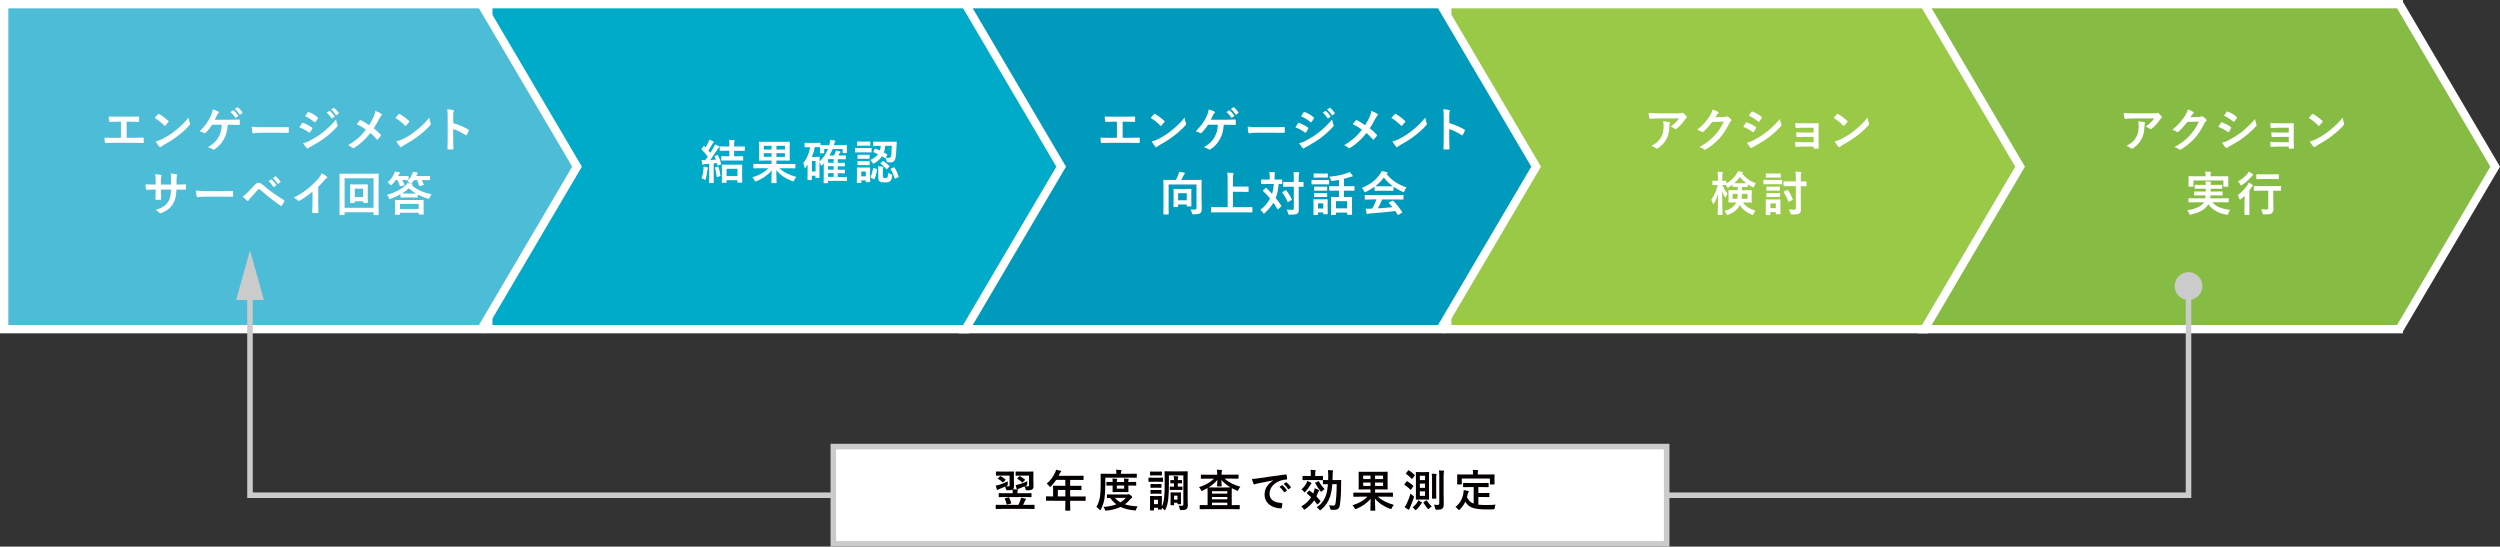
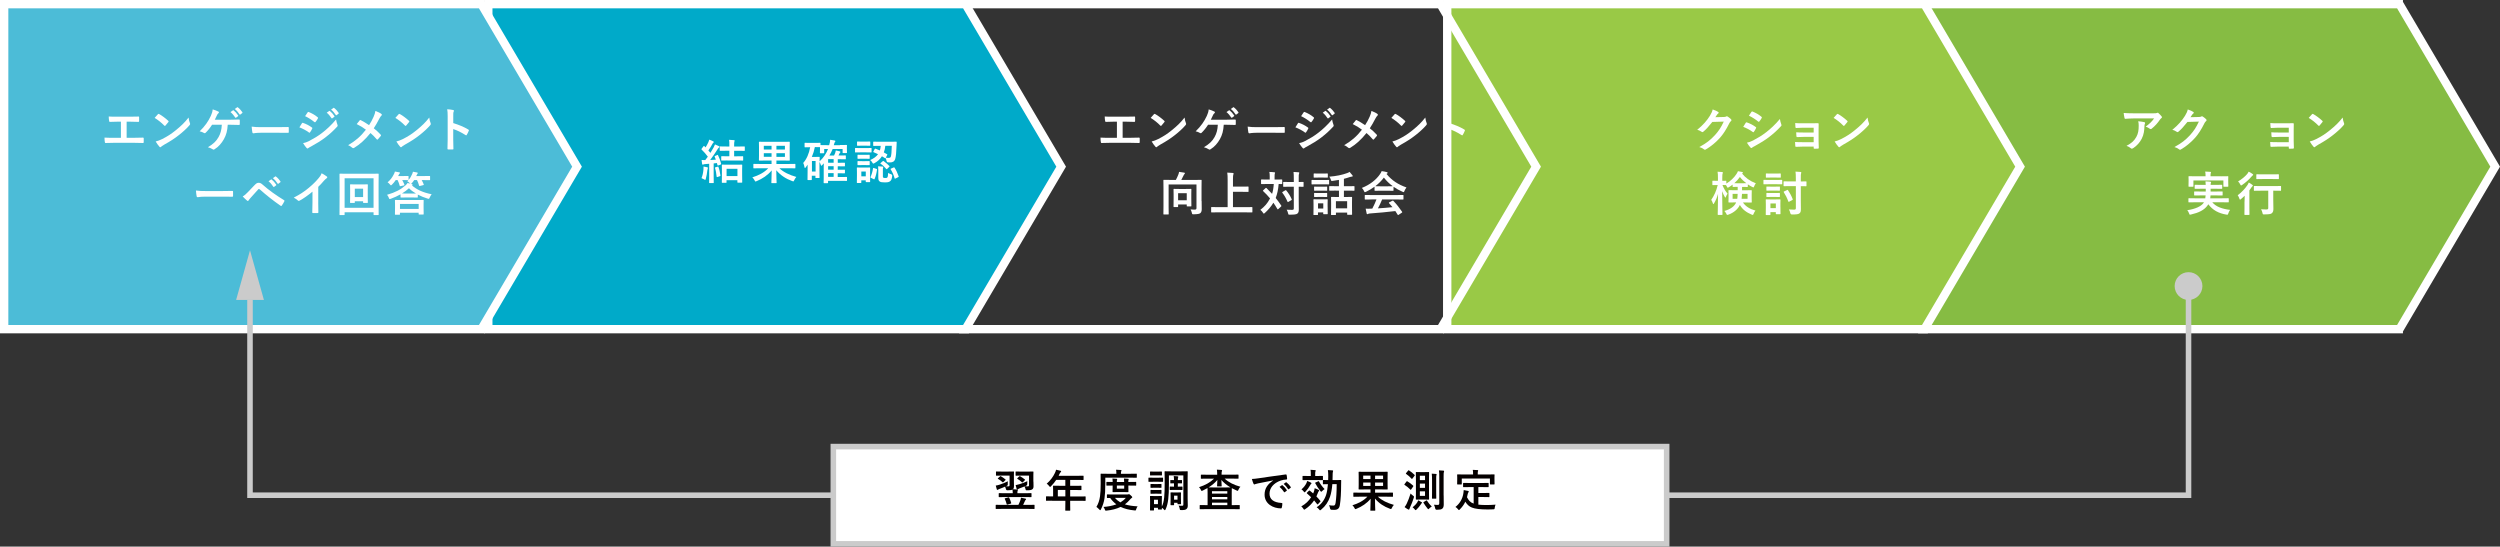
<svg xmlns="http://www.w3.org/2000/svg" id="Layer_2" viewBox="0 0 900 196.78">
  <rect x="0" y="0" width="900" height="196.78" fill="#333333" stroke="none" />
  <defs>
    <style>.cls-1,.cls-2{stroke:#cbcbcb;stroke-miterlimit:10;stroke-width:2px;}.cls-1,.cls-3{fill:#fff;}.cls-4{fill:#4cbcd7;}.cls-4,.cls-5,.cls-6,.cls-7,.cls-8,.cls-9,.cls-10,.cls-3{stroke-width:0px;}.cls-5{fill:#009bbc;}.cls-6{fill:#cbcbcb;}.cls-7{fill:#040000;}.cls-8{fill:#00aac9;}.cls-2{fill:none;}.cls-9{fill:#99c946;}.cls-10{fill:#86bc43;}</style>
  </defs>
  <g id="_台紙">
    <polygon class="cls-10" points="692.03 118.5 692.03 1.5 863.81 1.5 898.26 60 863.81 118.5 692.03 118.5" />
    <path class="cls-3" d="M862.95,3l33.57,57-33.57,57h-169.42V3h169.42M865.06,0h-174.54v120h174.54v-.67l34.94-59.33L865.06.67v-.67h0Z" />
    <polygon class="cls-9" points="520.99 118.5 520.99 1.5 692.77 1.5 727.22 60 692.77 118.5 520.99 118.5" />
    <path class="cls-3" d="M691.92,3l33.57,57-33.57,57h-169.42V3h169.42M694.03,0h-174.54v120h174.54v-.67l34.94-59.33L694.03.67v-.67h0Z" />
-     <polygon class="cls-5" points="346.76 118.5 346.76 1.5 518.55 1.5 553 60 518.55 118.5 346.76 118.5" />
    <path class="cls-3" d="M517.69,3l33.57,57-33.57,57h-169.42V3h169.42M519.8,0h-174.54v120h174.54v-.67l34.94-59.33L519.8.67v-.67h0Z" />
    <polygon class="cls-8" points="175.78 118.5 175.78 1.5 347.56 1.5 382.01 60 347.56 118.5 175.78 118.5" />
    <path class="cls-3" d="M346.71,3l33.57,57-33.57,57h-169.42V3h169.42M348.82,0h-174.54v120h174.54v-.67l34.94-59.33L348.82.67v-.67h0Z" />
    <polygon class="cls-4" points="1.5 118.5 1.5 1.5 173.28 1.5 207.73 60 173.28 118.5 1.5 118.5" />
    <path class="cls-3" d="M172.42,3l33.57,57-33.57,57H3V3h169.42M174.54,0H0v120h174.54v-.67l34.94-59.33L174.54.67v-.67h0Z" />
    <path class="cls-3" d="M45.61,49.61h2.43c1.14,0,2.28-.03,3.43-.07.19-.02.27.07.27.27.02.44.02.92,0,1.36,0,.22-.05.31-.25.31-.82-.03-2.33-.07-3.43-.07h-6.83c-.7,0-1.8.05-3.13.07-.27.02-.31-.05-.36-.34-.07-.37-.12-.99-.12-1.6,1.22.07,2.52.08,3.6.08h2.31v-5.81h-1.33c-1.22,0-1.94.03-2.63.07-.2.02-.24-.1-.29-.36-.07-.34-.14-1-.14-1.58.85.08,1.53.07,2.94.07h4.81c1.04,0,1.97,0,2.97-.05.17-.02.22.09.22.27.02.43.02.9,0,1.33-.02.22-.05.32-.24.32-1.14-.05-1.97-.07-2.92-.07h-1.33v5.8Z" />
    <path class="cls-3" d="M56.85,41.13c.07-.08.15-.14.24-.14.07,0,.14.03.22.08.87.46,2.28,1.5,3.25,2.41.1.1.15.17.15.24s-.03.14-.1.22c-.25.34-.82,1.02-1.05,1.27-.08.09-.14.14-.2.14s-.14-.05-.22-.14c-1.02-1.05-2.24-2.02-3.47-2.77.37-.46.87-.99,1.19-1.33ZM58.33,50.09c2.07-1.07,3.18-1.78,4.9-3.16,2.07-1.68,3.21-2.77,4.66-4.62.1.85.25,1.43.48,1.99.05.12.08.22.08.32,0,.15-.08.29-.27.51-.9,1.05-2.36,2.41-3.91,3.6-1.41,1.1-2.84,2.06-5.13,3.33-.76.46-.99.63-1.14.78-.1.1-.2.17-.31.17-.08,0-.19-.07-.29-.19-.42-.48-.95-1.17-1.36-1.89.87-.24,1.39-.39,2.29-.85Z" />
    <path class="cls-3" d="M81.99,44.89c-.15,2.26-.53,3.65-1.38,5.2-.83,1.48-1.97,2.79-3.37,3.64-.1.08-.24.14-.36.14-.1,0-.19-.03-.29-.12-.51-.34-1.16-.58-1.75-.75,1.97-1.17,3.04-2.21,3.84-3.65.73-1.31,1.09-2.63,1.17-4.45h-3.5c-.71,1.12-1.58,2.18-2.36,2.92-.08.08-.19.14-.29.14-.08,0-.17-.03-.24-.08-.43-.27-1.07-.51-1.58-.61,1.9-1.85,3.08-3.54,4.01-5.54.37-.85.58-1.43.68-2.35.66.2,1.51.49,2.04.78.14.05.2.17.2.29s-.07.26-.19.32c-.24.15-.41.48-.51.7-.25.59-.56,1.21-.78,1.63h5.46c1.05,0,2.19-.07,3.26-.08.2,0,.27.08.27.31.02.46.02.92,0,1.38,0,.17-.07.27-.24.27-.7-.03-2.07-.07-3.11-.07h-1ZM83.87,39.72c.08-.07.15-.05.25.03.53.41,1.14,1.09,1.62,1.82.07.1.07.19-.05.27l-.71.53c-.12.08-.2.07-.29-.05-.51-.78-1.05-1.43-1.72-1.97l.9-.63ZM85.38,38.62c.1-.07.15-.05.25.03.63.48,1.24,1.16,1.62,1.75.07.1.08.2-.05.31l-.68.53c-.14.1-.22.05-.29-.05-.46-.73-1-1.38-1.7-1.95l.85-.61Z" />
    <path class="cls-3" d="M93.74,47.8c-1.68,0-2.33.2-2.5.2-.2,0-.34-.1-.39-.36-.08-.39-.19-1.19-.25-2.06,1.1.17,1.95.2,3.67.2h5.47c1.29,0,2.6-.03,3.91-.05.25-.02.31.03.31.24.03.51.03,1.09,0,1.6,0,.2-.07.27-.31.25-1.28-.02-2.53-.03-3.79-.03h-6.12Z" />
    <path class="cls-3" d="M108.68,44.38c.08-.12.17-.2.32-.17,1.28.43,2.29.97,3.26,1.67.12.08.19.15.19.26,0,.05-.03.12-.07.19-.19.46-.48.9-.75,1.29-.08.1-.15.17-.22.17s-.12-.03-.2-.1c-1.09-.8-2.19-1.36-3.43-1.85.42-.68.7-1.17.9-1.44ZM111.43,50.68c1.61-.85,3.01-1.65,4.66-2.94,1.36-1.04,3.18-2.67,4.9-4.74.1.75.24,1.17.49,1.9.05.12.08.22.08.32,0,.14-.05.26-.19.39-1.58,1.7-2.65,2.63-4.32,3.93-1.48,1.12-3.06,2.09-5.08,3.2-.41.22-.82.41-.99.58-.1.1-.19.14-.27.14-.12,0-.24-.07-.34-.2-.36-.36-.82-1.02-1.26-1.73.71-.14,1.31-.32,2.31-.83ZM110.74,40.47c.12-.2.22-.24.42-.14,1.09.44,2.26,1.07,3.2,1.89.1.07.14.15.14.22s-.02.14-.07.22c-.24.43-.58.97-.87,1.27-.05.08-.12.1-.17.1-.08,0-.17-.05-.25-.12-.88-.73-2.21-1.6-3.3-2.09.29-.44.61-.92.9-1.36ZM118.52,39.94c.08-.07.15-.05.25.03.53.41,1.14,1.09,1.62,1.82.07.1.07.19-.05.27l-.71.53c-.12.08-.2.07-.29-.05-.51-.78-1.05-1.43-1.72-1.97l.9-.63ZM120.04,38.84c.1-.07.15-.05.25.03.63.48,1.24,1.16,1.62,1.75.07.1.08.2-.05.31l-.68.53c-.14.1-.22.05-.29-.05-.46-.73-1-1.38-1.7-1.95l.85-.61Z" />
    <path class="cls-3" d="M134.5,42.03c.37-.88.51-1.29.65-2.09.85.31,1.73.73,2.14,1.07.12.08.17.19.17.29,0,.14-.07.27-.19.37-.24.2-.37.43-.77,1.14-.65,1.24-1.27,2.4-1.94,3.37.95.75,1.41,1.17,2.5,2.31.07.09.1.15.1.24,0,.07-.03.14-.08.22-.34.44-.68.82-1.04,1.21-.07.08-.14.12-.2.12-.08,0-.15-.05-.24-.15-.8-.95-1.48-1.61-2.23-2.24-1.94,2.43-3.84,4.1-5.81,5.3-.14.08-.27.14-.39.14s-.22-.03-.32-.12c-.49-.41-1.04-.78-1.53-.94,2.65-1.55,4.5-3.13,6.41-5.58-1.07-.8-1.92-1.34-3.31-2.02.49-.63.9-1.16,1.12-1.39.05-.05.1-.08.17-.08s.14.03.2.07c.88.44,1.96,1.09,2.96,1.78.73-1.12,1.12-1.89,1.63-3.01Z" />
    <path class="cls-3" d="M143.51,41.13c.07-.08.15-.14.24-.14.07,0,.14.03.22.08.87.46,2.28,1.5,3.25,2.41.1.1.15.17.15.24s-.03.14-.1.22c-.25.34-.82,1.02-1.05,1.27-.08.09-.14.14-.2.14s-.14-.05-.22-.14c-1.02-1.05-2.24-2.02-3.47-2.77.37-.46.87-.99,1.19-1.33ZM144.98,50.09c2.07-1.07,3.18-1.78,4.9-3.16,2.07-1.68,3.21-2.77,4.66-4.62.1.85.25,1.43.48,1.99.05.12.08.22.08.32,0,.15-.08.29-.27.51-.9,1.05-2.36,2.41-3.91,3.6-1.41,1.1-2.84,2.06-5.13,3.33-.76.46-.99.63-1.14.78-.1.1-.2.17-.31.17-.08,0-.19-.07-.29-.19-.42-.48-.95-1.17-1.36-1.89.87-.24,1.39-.39,2.29-.85Z" />
    <path class="cls-3" d="M163.17,44.31c2.07.65,3.72,1.31,5.41,2.31.19.1.27.22.19.44-.22.56-.49,1.09-.73,1.48-.07.12-.14.19-.22.19-.05,0-.12-.02-.19-.08-1.56-1-3.09-1.75-4.47-2.18v3.76c0,1.1.03,2.11.07,3.33.02.2-.07.25-.31.25-.49.03-1.02.03-1.51,0-.24,0-.32-.05-.32-.25.05-1.26.07-2.26.07-3.35v-8.36c0-1.27-.05-1.84-.17-2.52.78.05,1.63.14,2.12.27.24.05.32.15.32.29,0,.1-.05.24-.14.39-.12.22-.12.65-.12,1.6v2.43Z" />
-     <path class="cls-3" d="M64.15,66.44c.83,0,1.79-.02,2.57-.05.2-.02.22.08.24.27.03.43.03.92,0,1.34-.02.22-.05.29-.29.27-.58,0-1.61-.02-2.45-.02h-.7c-.1,2.43-.48,3.86-1.31,5.24-.85,1.41-2.23,2.43-4.01,3.16-.24.1-.37.15-.48.15s-.19-.05-.32-.19c-.51-.53-.83-.76-1.41-1.02,2.41-.75,3.72-1.61,4.59-3.01.66-1.09.93-2.26,1-4.33h-3.62v.61c0,1,0,1.92.05,2.82.02.19-.1.22-.29.24-.44.03-1,.03-1.46,0-.22-.02-.32-.05-.31-.24.05-.88.08-1.72.08-2.79v-.65h-.51c-.92,0-2.28.05-2.8.08-.14,0-.19-.1-.2-.32-.07-.36-.08-.95-.12-1.65.71.05,1.82.09,3.13.09h.51v-1.24c0-1.09-.03-1.51-.2-2.5.88.08,1.72.17,2.07.27.19.03.25.12.25.24,0,.1-.05.22-.1.36-.12.31-.12.48-.12,1.63v1.24h3.65l.02-1.67c.02-.95-.03-1.73-.15-2.33.65.07,1.58.17,1.99.29.24.05.31.14.31.27,0,.07-.02.17-.07.31-.12.32-.14.77-.14,1.5v1.61h.59Z" />
    <path class="cls-3" d="M73.68,70.8c-1.68,0-2.33.2-2.5.2-.2,0-.34-.1-.39-.36-.08-.39-.19-1.19-.25-2.06,1.1.17,1.95.2,3.67.2h5.47c1.29,0,2.6-.03,3.91-.05.25-.02.31.03.31.24.03.51.03,1.09,0,1.6,0,.2-.07.27-.31.25-1.28-.02-2.53-.03-3.79-.03h-6.12Z" />
    <path class="cls-3" d="M89.12,69.28c.83-.85,1.67-1.72,2.46-2.57.68-.71,1-.9,1.53-.9s.85.14,1.48.7c2.16,1.92,4.76,3.77,7.62,5.52.22.1.25.27.15.46-.31.61-.6,1.09-.88,1.48-.08.12-.17.19-.26.19-.07,0-.12-.02-.19-.07-2.7-1.87-5.08-3.76-7.53-5.93-.1-.08-.19-.12-.27-.12-.12,0-.19.05-.27.14-.83.87-1.6,1.78-2.77,3.08-.46.51-.59.73-.68.87s-.19.22-.31.22c-.07,0-.15-.03-.24-.12-.46-.37-.97-.87-1.58-1.5.68-.42,1.09-.76,1.73-1.44ZM97.57,64.62c.08-.07.15-.05.25.03.53.41,1.14,1.09,1.62,1.82.07.1.07.19-.05.27l-.71.53c-.12.08-.2.07-.29-.05-.51-.78-1.05-1.43-1.72-1.97l.9-.63ZM99.09,63.52c.1-.07.15-.05.25.03.63.48,1.24,1.16,1.62,1.75.07.1.08.2-.05.31l-.68.53c-.14.1-.22.05-.29-.05-.46-.73-1-1.38-1.7-1.95l.85-.61Z" />
    <path class="cls-3" d="M114.56,72.87c0,1.17.02,2.18.05,3.54.02.22-.07.29-.25.29-.54.03-1.16.03-1.7,0-.19,0-.25-.07-.24-.27.02-1.22.07-2.33.07-3.48v-3.96c-1.5,1.26-3.31,2.55-4.67,3.26-.08.05-.17.07-.25.07-.14,0-.24-.05-.36-.17-.39-.39-.95-.73-1.46-1,2.35-1.21,3.79-2.19,5.35-3.48,1.34-1.1,2.57-2.29,3.62-3.55.58-.68.8-1.02,1.07-1.75.76.43,1.51.88,1.89,1.19.1.07.14.17.14.25,0,.14-.1.29-.24.37-.29.19-.56.44-1.02.94-.66.8-1.29,1.46-1.99,2.14v5.63Z" />
    <path class="cls-3" d="M124.06,77.24c0,.17-.02.19-.19.19h-1.46c-.17,0-.19-.02-.19-.19,0-.12.03-1.26.03-6.51v-3.35c0-3.38-.03-4.56-.03-4.67,0-.17.02-.19.19-.19.12,0,.68.03,2.28.03h9.16c1.6,0,2.16-.03,2.28-.03.17,0,.19.02.19.19,0,.12-.03,1.29-.03,4.1v3.93c0,5.25.03,6.39.03,6.49,0,.17-.02.19-.19.19h-1.46c-.17,0-.19-.02-.19-.19v-.82h-10.42v.83ZM124.06,64.17v10.64h10.42v-10.64h-10.42ZM132.39,70.54c0,1.63.03,2.21.03,2.33,0,.17-.02.19-.19.19h-1.31c-.19,0-.2-.02-.2-.19v-.41h-2.99v.41c0,.17-.02.19-.19.19h-1.33c-.17,0-.19-.02-.19-.19,0-.12.03-.7.03-2.33v-2.29c0-1.12-.03-1.6-.03-1.7,0-.17.02-.19.19-.19.12,0,.54.03,1.85.03h2.33c1.31,0,1.73-.03,1.84-.03.17,0,.19.02.19.19,0,.1-.03.58-.03,1.61v2.38ZM127.73,67.91v3.03h2.99v-3.03h-2.99Z" />
    <path class="cls-3" d="M144.19,69.96c-1.11.61-2.28,1.16-3.5,1.6-.19.07-.31.1-.39.1-.15,0-.2-.12-.32-.44-.15-.41-.39-.82-.65-1.09,3.01-.87,4.96-1.9,6.68-3.42.34-.29.53-.56.68-.82.34.05.65.12.95.19-.05-.03-.1-.1-.15-.17-.25-.27-.56-.51-.87-.66l.41-.42s-.08.02-.15.02c-.1,0-.53-.03-1.94-.03h-.14c.29.49.54,1.04.78,1.65.07.17.05.22-.15.27l-1.19.27c-.25.07-.29.07-.34-.12-.19-.71-.46-1.46-.77-2.07h-.66c-.41.63-.88,1.19-1.36,1.65-.19.17-.27.25-.37.25-.08,0-.17-.1-.36-.32-.24-.31-.58-.61-.85-.76,1.02-.87,1.7-1.78,2.28-2.96.15-.25.25-.53.36-.93.58.08,1.12.2,1.58.29.17.05.25.1.25.2s-.05.17-.17.27c-.1.08-.15.17-.27.41-.08.15-.15.31-.22.46h1.6c1.41,0,1.84-.03,1.94-.03.19,0,.2.02.2.2v1.12c0,.07,0,.1-.02.14.59-.68.99-1.36,1.28-2.07.12-.24.24-.56.32-.92.49.07,1.12.17,1.48.27.17.05.27.1.27.2,0,.12-.07.19-.17.31-.08.08-.15.25-.31.59l-.08.19h2.52c1.62,0,2.16-.03,2.26-.03.19,0,.2.02.2.2v1.12c0,.17-.02.19-.2.19-.1,0-.65-.03-2.26-.03h-.56c.29.49.51.99.73,1.56.07.17.03.2-.19.26l-1.14.29c-.27.07-.29.05-.34-.14-.2-.71-.46-1.38-.75-1.97h-1.02c-.24.37-.53.76-.87,1.14-.1.12-.17.19-.24.24l.24.07c.17.05.31.14.31.24,0,.12-.03.17-.22.25,1.62,1.44,3.93,2.55,7.07,3.16-.29.36-.51.75-.71,1.21-.14.32-.19.44-.34.44-.08,0-.2-.03-.39-.08-1.24-.37-2.45-.87-3.54-1.44v.87c0,.17-.02.19-.19.19-.1,0-.51-.03-1.82-.03h-2.19c-1.33,0-1.73.03-1.84.03-.17,0-.19-.02-.19-.19v-.94ZM142.37,77.31c-.17,0-.19-.02-.19-.19,0-.1.03-.48.03-2.45v-.99c0-1-.03-1.41-.03-1.53,0-.15.02-.17.19-.17.12,0,.7.03,2.33.03h5.3c1.63,0,2.21-.03,2.33-.03.17,0,.19.02.19.17,0,.1-.03.53-.03,1.31v1.16c0,1.95.03,2.33.03,2.43,0,.15-.02.17-.19.17h-1.43c-.17,0-.19-.02-.19-.17v-.46h-6.73v.53c0,.17-.02.19-.19.19h-1.43ZM143.99,75.21h6.73v-1.8h-6.73v1.8ZM149.73,69.66c-.99-.58-1.84-1.21-2.5-1.9-.75.7-1.6,1.33-2.52,1.89.27.02.73.02,1.5.02h3.52Z" />
    <path class="cls-3" d="M404.17,49.61h2.43c1.14,0,2.28-.03,3.43-.07.19-.02.27.07.27.27.02.44.02.92,0,1.36,0,.22-.05.31-.25.31-.82-.03-2.33-.07-3.43-.07h-6.83c-.7,0-1.8.05-3.13.07-.27.02-.31-.05-.36-.34-.07-.37-.12-.99-.12-1.6,1.22.07,2.52.08,3.6.08h2.31v-5.81h-1.33c-1.22,0-1.94.03-2.63.07-.2.02-.24-.1-.29-.36-.07-.34-.14-1-.14-1.58.85.08,1.53.07,2.94.07h4.81c1.04,0,1.97,0,2.97-.05.17-.02.22.09.22.27.02.43.02.9,0,1.33-.02.22-.05.32-.24.32-1.14-.05-1.97-.07-2.92-.07h-1.33v5.8Z" />
    <path class="cls-3" d="M415.42,41.13c.07-.08.15-.14.24-.14.07,0,.14.03.22.08.87.46,2.28,1.5,3.25,2.41.1.1.15.17.15.24s-.03.14-.1.22c-.25.34-.82,1.02-1.05,1.27-.08.09-.14.14-.2.14s-.14-.05-.22-.14c-1.02-1.05-2.24-2.02-3.47-2.77.37-.46.87-.99,1.19-1.33ZM416.89,50.09c2.07-1.07,3.18-1.78,4.9-3.16,2.07-1.68,3.21-2.77,4.66-4.62.1.85.25,1.43.48,1.99.05.12.08.22.08.32,0,.15-.08.29-.27.51-.9,1.05-2.36,2.41-3.91,3.6-1.41,1.1-2.84,2.06-5.13,3.33-.76.46-.99.63-1.14.78-.1.1-.2.17-.31.17-.08,0-.19-.07-.29-.19-.42-.48-.95-1.17-1.36-1.89.87-.24,1.39-.39,2.29-.85Z" />
    <path class="cls-3" d="M440.55,44.89c-.15,2.26-.53,3.65-1.38,5.2-.83,1.48-1.97,2.79-3.37,3.64-.1.08-.24.14-.36.14-.1,0-.19-.03-.29-.12-.51-.34-1.16-.58-1.75-.75,1.97-1.17,3.04-2.21,3.84-3.65.73-1.31,1.09-2.63,1.17-4.45h-3.5c-.71,1.12-1.58,2.18-2.36,2.92-.08.08-.19.14-.29.14-.08,0-.17-.03-.24-.08-.43-.27-1.07-.51-1.58-.61,1.9-1.85,3.08-3.54,4.01-5.54.37-.85.58-1.43.68-2.35.66.2,1.51.49,2.04.78.14.05.2.17.2.29s-.07.26-.19.32c-.24.15-.41.48-.51.7-.25.59-.56,1.21-.78,1.63h5.46c1.05,0,2.19-.07,3.26-.08.2,0,.27.08.27.31.02.46.02.92,0,1.38,0,.17-.07.27-.24.27-.7-.03-2.07-.07-3.11-.07h-1ZM442.43,39.72c.08-.07.15-.05.25.03.53.41,1.14,1.09,1.62,1.82.07.1.07.19-.05.27l-.71.53c-.12.08-.2.07-.29-.05-.51-.78-1.05-1.43-1.72-1.97l.9-.63ZM443.95,38.62c.1-.07.15-.05.25.03.63.48,1.24,1.16,1.62,1.75.07.1.08.2-.05.31l-.68.53c-.14.1-.22.05-.29-.05-.46-.73-1-1.38-1.7-1.95l.85-.61Z" />
    <path class="cls-3" d="M452.3,47.8c-1.68,0-2.33.2-2.5.2-.2,0-.34-.1-.39-.36-.08-.39-.19-1.19-.25-2.06,1.1.17,1.95.2,3.67.2h5.47c1.29,0,2.6-.03,3.91-.05.25-.02.31.03.31.24.03.51.03,1.09,0,1.6,0,.2-.07.27-.31.25-1.28-.02-2.53-.03-3.79-.03h-6.12Z" />
    <path class="cls-3" d="M467.24,44.38c.08-.12.17-.2.32-.17,1.28.43,2.29.97,3.26,1.67.12.08.19.15.19.26,0,.05-.03.12-.07.19-.19.46-.48.9-.75,1.29-.08.1-.15.17-.22.17s-.12-.03-.2-.1c-1.09-.8-2.19-1.36-3.43-1.85.42-.68.7-1.17.9-1.44ZM470,50.68c1.61-.85,3.01-1.65,4.66-2.94,1.36-1.04,3.18-2.67,4.9-4.74.1.75.24,1.17.49,1.9.05.12.08.22.08.32,0,.14-.05.26-.19.39-1.58,1.7-2.65,2.63-4.32,3.93-1.48,1.12-3.06,2.09-5.08,3.2-.41.22-.82.41-.99.58-.1.1-.19.14-.27.14-.12,0-.24-.07-.34-.2-.36-.36-.82-1.02-1.26-1.73.71-.14,1.31-.32,2.31-.83ZM469.3,40.47c.12-.2.22-.24.42-.14,1.09.44,2.26,1.07,3.2,1.89.1.07.14.15.14.22s-.02.14-.07.22c-.24.43-.58.97-.87,1.27-.05.08-.12.1-.17.1-.08,0-.17-.05-.25-.12-.88-.73-2.21-1.6-3.3-2.09.29-.44.61-.92.9-1.36ZM477.09,39.94c.08-.07.15-.05.25.03.53.41,1.14,1.09,1.62,1.82.07.1.07.19-.05.27l-.71.53c-.12.08-.2.07-.29-.05-.51-.78-1.05-1.43-1.72-1.97l.9-.63ZM478.6,38.84c.1-.07.15-.05.25.03.63.48,1.24,1.16,1.62,1.75.07.1.08.2-.05.31l-.68.53c-.14.1-.22.05-.29-.05-.46-.73-1-1.38-1.7-1.95l.85-.61Z" />
    <path class="cls-3" d="M493.07,42.03c.37-.88.51-1.29.65-2.09.85.31,1.73.73,2.14,1.07.12.08.17.19.17.29,0,.14-.07.27-.19.37-.24.2-.37.43-.77,1.14-.65,1.24-1.27,2.4-1.94,3.37.95.75,1.41,1.17,2.5,2.31.07.09.1.15.1.24,0,.07-.03.14-.08.22-.34.44-.68.82-1.04,1.21-.07.08-.14.12-.2.12-.08,0-.15-.05-.24-.15-.8-.95-1.48-1.61-2.23-2.24-1.94,2.43-3.84,4.1-5.81,5.3-.14.08-.27.14-.39.14s-.22-.03-.32-.12c-.49-.41-1.04-.78-1.53-.94,2.65-1.55,4.5-3.13,6.41-5.58-1.07-.8-1.92-1.34-3.31-2.02.49-.63.9-1.16,1.12-1.39.05-.05.1-.08.17-.08s.14.03.2.07c.88.44,1.96,1.09,2.96,1.78.73-1.12,1.12-1.89,1.63-3.01Z" />
    <path class="cls-3" d="M502.07,41.13c.07-.08.15-.14.24-.14.07,0,.14.03.22.08.87.46,2.28,1.5,3.25,2.41.1.1.15.17.15.24s-.03.14-.1.22c-.25.34-.82,1.02-1.05,1.27-.08.09-.14.14-.2.14s-.14-.05-.22-.14c-1.02-1.05-2.24-2.02-3.47-2.77.37-.46.87-.99,1.19-1.33ZM503.55,50.09c2.07-1.07,3.18-1.78,4.9-3.16,2.07-1.68,3.21-2.77,4.66-4.62.1.85.25,1.43.48,1.99.05.12.08.22.08.32,0,.15-.08.29-.27.51-.9,1.05-2.36,2.41-3.91,3.6-1.41,1.1-2.84,2.06-5.13,3.33-.76.46-.99.63-1.14.78-.1.1-.2.17-.31.17-.08,0-.19-.07-.29-.19-.42-.48-.95-1.17-1.36-1.89.87-.24,1.39-.39,2.29-.85Z" />
    <path class="cls-3" d="M521.74,44.31c2.07.65,3.72,1.31,5.41,2.31.19.1.27.22.19.44-.22.56-.49,1.09-.73,1.48-.07.12-.14.19-.22.19-.05,0-.12-.02-.19-.08-1.56-1-3.09-1.75-4.47-2.18v3.76c0,1.1.03,2.11.07,3.33.02.2-.07.25-.31.25-.49.03-1.02.03-1.51,0-.24,0-.32-.05-.32-.25.05-1.26.07-2.26.07-3.35v-8.36c0-1.27-.05-1.84-.17-2.52.78.05,1.63.14,2.12.27.24.05.32.15.32.29,0,.1-.05.24-.14.39-.12.22-.12.65-.12,1.6v2.43Z" />
    <path class="cls-3" d="M432.59,72.36c0,1.48.03,2.38.03,2.97,0,.63-.15,1.09-.49,1.39-.34.29-.99.39-2.41.43-.54,0-.53-.02-.65-.51-.12-.51-.27-.92-.48-1.24.53.03.97.07,1.43.07.49,0,.71-.12.71-.54v-8.53h-10.03v8.14c0,1.6.03,2.4.03,2.5,0,.15-.02.17-.19.17h-1.53c-.17,0-.19-.02-.19-.17,0-.12.03-.93.03-2.72v-6.65c0-1.78-.03-2.62-.03-2.74,0-.17.02-.19.19-.19.12,0,.7.03,2.31.03h1.99c.36-.66.68-1.38.9-1.95.12-.31.19-.54.25-.95.7.08,1.41.19,1.9.29.15.03.2.12.2.22,0,.14-.07.22-.14.29-.14.12-.22.24-.29.41-.25.54-.56,1.16-.87,1.7h4.83c1.62,0,2.19-.03,2.29-.03.19,0,.2.02.2.19,0,.1-.03,1.04-.03,2.82v4.61ZM422.66,74.55c-.17,0-.19-.02-.19-.19,0-.12.03-.54.03-2.84v-1.46c0-1.31-.03-1.75-.03-1.87,0-.17.02-.19.19-.19.1,0,.53.03,1.8.03h2.43c1.29,0,1.7-.03,1.82-.03.17,0,.19.02.19.19,0,.1-.03.54-.03,1.58v1.6c0,2.24.03,2.65.03,2.75,0,.17-.02.19-.19.19h-1.28c-.19,0-.2-.02-.2-.19v-.51h-3.11v.75c0,.17-.02.19-.19.19h-1.27ZM424.12,72.09h3.11v-2.53h-3.11v2.53Z" />
    <path class="cls-3" d="M438.36,76.44c-1.53,0-2.06.03-2.16.03-.17,0-.19-.02-.19-.19v-1.55c0-.17.02-.19.19-.19.1,0,.63.03,2.16.03h3.59v-9.59c0-1.38-.02-2.07-.14-2.84.65.02,1.41.05,1.99.12.17.02.31.12.31.22,0,.14-.07.25-.12.39-.07.19-.12.61-.12,1.63v2.69h3.33c1.48,0,1.99-.03,2.09-.03.17,0,.19.02.19.19v1.55c0,.17-.02.19-.19.19-.1,0-.61-.03-2.09-.03h-3.33v5.52h4.64c1.53,0,2.06-.03,2.16-.03.17,0,.19.02.19.19v1.55c0,.17-.02.19-.19.19-.1,0-.63-.03-2.16-.03h-10.15Z" />
    <path class="cls-3" d="M455.62,67.7c.07-.07.12-.08.17-.08s.1.02.15.08c.68.68,1.36,1.38,2.01,2.09.29-.9.51-2.04.61-3.55h-2.33c-1.46,0-1.96.03-2.06.03-.17,0-.19-.02-.19-.2v-1.27c0-.17.02-.19.19-.19.1,0,.59.03,2.06.03h.87v-1.09c0-.75-.03-1.19-.14-1.65.63.02,1.17.03,1.8.12.17,0,.27.07.27.17,0,.12-.05.2-.1.34-.05.14-.08.36-.08,1.02v1.09h.49c1.48,0,1.97-.03,2.07-.03.17,0,.19.02.19.19v1.27c0,.19-.02.2-.19.2-.08,0-.37-.02-1.09-.03-.17,2.07-.54,3.69-1.07,5.03.7.87,1.36,1.77,1.99,2.72.1.14.12.19-.05.36l-1,.92c-.07.07-.14.12-.19.12s-.08-.05-.15-.15c-.44-.78-.92-1.53-1.43-2.26-.8,1.38-2.01,2.74-3.08,3.69-.17.15-.27.24-.36.24-.1,0-.19-.12-.34-.36-.24-.41-.56-.73-.92-1,1.53-1.19,2.46-2.18,3.5-4.11-.73-.9-1.56-1.77-2.48-2.63-.14-.1-.14-.15.02-.31l.85-.78ZM462.71,68.52c.17-.1.24-.1.34.03.78.92,1.46,2.01,1.97,3.18.07.17.05.22-.12.32l-1.09.63c-.2.12-.24.1-.31-.07-.51-1.19-1.11-2.26-1.85-3.21-.12-.15-.08-.2.08-.31l.97-.58ZM467.54,71.88c0,1.19.03,2.48.03,3.43,0,.87-.1,1.24-.53,1.6-.36.27-1.05.37-2.7.37-.51,0-.51.02-.63-.51-.14-.53-.29-.94-.51-1.27.66.05,1.43.07,1.94.05.49,0,.63-.14.63-.54v-7.79h-1.63c-1.43,0-1.9.03-2.01.03-.17,0-.19-.02-.19-.19v-1.38c0-.17.02-.19.19-.19.1,0,.58.03,2.01.03h1.63v-1.21c0-1.09-.02-1.63-.1-2.4.61.02,1.24.05,1.8.1.17.02.27.1.27.19,0,.15-.05.24-.1.36-.1.2-.1.58-.1,1.72v1.24c1.07,0,1.48-.03,1.56-.03.17,0,.19.02.19.19v1.38c0,.17-.02.19-.19.19-.08,0-.49-.02-1.56-.03v4.66Z" />
    <path class="cls-3" d="M476.47,64.81c1.29,0,1.72-.03,1.82-.03.17,0,.19.02.19.19v1.21c0,.19-.02.2-.19.2-.1,0-.53-.03-1.82-.03h-2.33c-1.29,0-1.72.03-1.82.03-.15,0-.17-.02-.17-.2v-1.21c0-.17.02-.19.17-.19.1,0,.53.03,1.82.03h2.33ZM477.95,74.47c0,1.97.03,2.35.03,2.45,0,.17-.02.19-.19.19h-1.24c-.17,0-.19-.02-.19-.19v-.46h-1.89v.78c0,.15-.02.17-.19.17h-1.24c-.19,0-.2-.02-.2-.17,0-.12.03-.51.03-2.57v-1.14c0-1.07-.03-1.48-.03-1.6,0-.17.02-.19.2-.19.1,0,.46.03,1.55.03h1.63c1.11,0,1.45-.03,1.56-.03.17,0,.19.02.19.19,0,.1-.03.51-.03,1.31v1.22ZM476.29,62.48c1.09,0,1.43-.03,1.53-.03.19,0,.2.02.2.19v1.12c0,.17-.02.19-.2.19-.1,0-.44-.03-1.53-.03h-1.63c-1.11,0-1.45.03-1.55.03-.17,0-.19-.02-.19-.19v-1.12c0-.17.02-.19.19-.19.1,0,.44.03,1.55.03h1.63ZM476.15,67.21c1.04,0,1.33-.03,1.43-.03.19,0,.2.02.2.19v1.1c0,.17-.02.19-.2.19-.1,0-.39-.03-1.43-.03h-1.44c-1.04,0-1.34.03-1.45.03-.17,0-.19-.02-.19-.19v-1.1c0-.17.02-.19.19-.19.1,0,.41.03,1.45.03h1.44ZM476.15,69.49c1.04,0,1.33-.03,1.43-.03.19,0,.2.02.2.19v1.09c0,.17-.02.19-.2.19-.1,0-.39-.03-1.43-.03h-1.44c-1.04,0-1.34.03-1.45.03-.17,0-.19-.02-.19-.19v-1.09c0-.17.02-.19.19-.19.1,0,.41.03,1.45.03h1.44ZM474.49,73.19v1.87h1.89v-1.87h-1.89ZM480.91,68.62c-1.58,0-2.11.03-2.21.03-.17,0-.19-.02-.19-.19v-1.29c0-.15.02-.17.19-.17.1,0,.63.03,2.21.03h1.11v-2.26c-.77.14-1.55.25-2.35.36-.41.05-.41.03-.54-.37-.15-.51-.37-.9-.59-1.16,2.45-.17,4.73-.66,6.44-1.29.34-.12.61-.25.87-.43.37.39.76.87,1.02,1.22.08.12.12.19.12.29,0,.12-.1.19-.34.19-.17,0-.44.07-.66.14-.68.24-1.41.46-2.18.65v2.67h1.39c1.58,0,2.12-.03,2.23-.03.17,0,.19.02.19.17v1.29c0,.17-.02.19-.19.19-.1,0-.65-.03-2.23-.03h-1.39v2.29h.71c1.43,0,1.94-.03,2.04-.03.17,0,.19.02.19.19,0,.1-.03.58-.03,1.67v1.53c0,2.33.03,2.77.03,2.87,0,.15-.02.17-.19.17h-1.39c-.17,0-.19-.02-.19-.17v-.61h-4.04v.7c0,.15-.02.17-.19.17h-1.39c-.17,0-.19-.02-.19-.17,0-.12.03-.56.03-2.91v-1.33c0-1.34-.03-1.82-.03-1.92,0-.17.02-.19.19-.19.12,0,.61.03,2.04.03h.63v-2.29h-1.11ZM480.93,75.01h4.04v-2.57h-4.04v2.57Z" />
    <path class="cls-3" d="M494.84,67.21c-.95.7-1.99,1.31-3.08,1.84-.2.1-.32.15-.41.15-.12,0-.17-.12-.31-.43-.2-.42-.44-.8-.77-1.12,2.96-1.17,5.17-2.97,6.53-4.95.29-.42.44-.71.6-1.1.66.08,1.29.2,1.84.36.2.05.31.12.31.24,0,.1-.03.2-.17.27-.1.05-.17.1-.24.15,1.92,2.35,4.22,3.82,7.19,4.86-.32.41-.54.82-.73,1.27-.12.31-.17.43-.29.43-.09,0-.2-.05-.39-.14-1.16-.51-2.26-1.1-3.25-1.8v1.26c0,.17-.02.19-.19.19-.1,0-.56-.03-1.92-.03h-2.62c-1.36,0-1.82.03-1.92.03-.17,0-.19-.02-.19-.19v-1.29ZM493.75,71.81c-1.6,0-2.14.03-2.24.03-.19,0-.2-.02-.2-.19v-1.27c0-.17.02-.19.2-.19.1,0,.65.03,2.24.03h9.06c1.6,0,2.14-.03,2.24-.03.19,0,.2.02.2.19v1.27c0,.17-.02.19-.2.19-.1,0-.65-.03-2.24-.03h-5.25c-.42,1.05-.93,2.12-1.51,3.2,1.77-.1,3.62-.26,5.24-.43-.39-.48-.78-.95-1.24-1.44-.12-.14-.1-.2.1-.31l1.09-.56c.19-.1.24-.08.36.03,1.16,1.21,2.12,2.43,3.16,3.94.08.14.08.2-.08.32l-1.17.77c-.1.07-.15.1-.2.1s-.08-.03-.14-.12c-.29-.48-.58-.92-.85-1.33-2.82.36-6.29.65-9.18.87-.27.02-.49.08-.61.15-.08.07-.17.1-.29.1s-.2-.08-.24-.24c-.15-.56-.25-1.16-.36-1.75.63.05,1.19.03,1.85,0,.17,0,.36-.02.54-.02.61-1.16,1.1-2.24,1.5-3.3h-1.77ZM499.57,67.07c1.14,0,1.65-.02,1.84-.03-1.22-.88-2.29-1.92-3.21-3.11-.9,1.19-1.94,2.23-3.11,3.11.15.02.63.03,1.87.03h2.62Z" />
-     <path class="cls-3" d="M597.12,42.63c-.97,0-2.01.07-3.01.14-.2.02-.27-.1-.31-.26-.14-.48-.24-1.33-.31-1.84,1.16.08,2.09.12,3.45.12h7.29c.71,0,1-.03,1.17-.1.08-.03.24-.12.32-.12.14,0,.27.1.39.24.37.32.7.68,1.02,1.07.08.1.14.2.14.31,0,.14-.08.25-.24.36-.19.14-.32.31-.46.49-.8,1.21-1.85,2.38-2.99,3.28-.1.1-.22.15-.36.15s-.29-.07-.41-.17c-.42-.34-.85-.53-1.41-.7,1.36-1.02,2.19-1.75,3.04-2.97h-7.34ZM598.07,49.26c.65-1.21.83-2.36.83-4.01,0-.63-.03-1.02-.17-1.6.83.09,1.72.2,2.19.32.22.05.29.17.29.32,0,.1-.03.2-.08.31-.12.24-.14.41-.15.7-.05,1.65-.22,3.16-1,4.67-.66,1.27-1.68,2.48-3.09,3.38-.15.1-.31.17-.48.17-.12,0-.24-.05-.34-.15-.41-.36-.9-.63-1.55-.87,1.85-.97,2.82-1.89,3.55-3.25Z" />
    <path class="cls-3" d="M620.61,42.12c.44-.02.66-.08.85-.2.07-.05.14-.07.22-.07s.17.03.27.1c.42.27.82.59,1.16.92.15.14.22.27.22.39,0,.14-.08.25-.2.36-.24.19-.41.43-.56.73-1.14,2.31-2.23,3.96-3.37,5.25-1.46,1.65-3.48,3.3-5.17,4.23-.1.07-.19.08-.27.08-.14,0-.25-.07-.39-.19-.42-.34-.95-.59-1.62-.78,2.65-1.46,4-2.53,5.66-4.33,1.34-1.5,2.12-2.65,3.14-4.83l-4.11.12c-1.39,1.72-2.24,2.69-3.21,3.48-.12.12-.24.19-.36.19-.08,0-.17-.03-.25-.1-.42-.31-1.05-.61-1.63-.73,2.21-1.8,3.52-3.38,4.57-5.05.56-.95.82-1.48,1-2.29.97.34,1.62.63,1.99.9.12.08.17.19.17.29s-.05.2-.19.29c-.17.1-.29.29-.43.46-.19.29-.36.54-.56.85l3.06-.07Z" />
    <path class="cls-3" d="M628.46,44.21c.08-.12.17-.2.32-.17,1.28.42,2.29.97,3.26,1.67.12.08.19.15.19.25,0,.05-.03.12-.07.19-.19.46-.48.9-.75,1.29-.08.1-.15.17-.22.17s-.12-.03-.2-.1c-1.09-.8-2.19-1.36-3.43-1.85.42-.68.7-1.17.9-1.44ZM631.21,50.51c1.61-.85,3.01-1.65,4.66-2.94,1.36-1.04,3.18-2.67,4.9-4.74.1.75.24,1.17.49,1.9.05.12.08.22.08.32,0,.14-.05.26-.19.39-1.58,1.7-2.65,2.63-4.32,3.93-1.48,1.12-3.06,2.09-5.08,3.2-.41.22-.82.41-.99.58-.1.1-.19.14-.27.14-.12,0-.24-.07-.34-.2-.36-.36-.82-1.02-1.26-1.73.71-.14,1.31-.32,2.31-.83ZM630.51,40.3c.12-.2.22-.24.42-.14,1.09.44,2.26,1.07,3.2,1.89.1.07.14.15.14.22s-.02.14-.07.22c-.24.43-.58.97-.87,1.27-.05.08-.12.1-.17.1-.08,0-.17-.05-.25-.12-.88-.73-2.21-1.6-3.3-2.09.29-.44.61-.92.9-1.36Z" />
    <path class="cls-3" d="M652.91,45.98h-3.93c-.8,0-1.62.08-2.38.1-.15.02-.24-.12-.25-.39-.03-.42-.05-.75-.08-1.39.97.08,1.5.08,2.72.08h2.96c.83,0,1.77,0,2.52-.03.2,0,.27.1.25.27,0,.76-.03,1.48-.03,2.23v3.93c0,.76.03,1.55.07,2.41,0,.25-.08.31-.37.32-.27.02-.82.03-1.16.03-.27,0-.31-.05-.31-.25v-.51h-4.03c-.8,0-1.56.03-2.35.08-.17,0-.22-.08-.24-.34-.05-.34-.08-.83-.08-1.41.92.07,1.75.07,2.74.07h3.96v-1.9h-3.6c-.77,0-1.6.03-2.33.07-.2,0-.27-.1-.29-.37-.05-.34-.07-.78-.07-1.36.92.07,1.55.08,2.65.08h3.64v-1.72Z" />
    <path class="cls-3" d="M661.28,41.13c.07-.08.15-.14.24-.14.07,0,.14.03.22.08.87.46,2.28,1.5,3.25,2.41.1.1.15.17.15.24s-.03.14-.1.22c-.25.34-.82,1.02-1.05,1.27-.08.09-.14.14-.2.14s-.14-.05-.22-.14c-1.02-1.05-2.24-2.02-3.47-2.77.37-.46.87-.99,1.19-1.33ZM662.76,50.09c2.07-1.07,3.18-1.78,4.9-3.16,2.07-1.68,3.21-2.77,4.66-4.62.1.85.25,1.43.48,1.99.05.12.08.22.08.32,0,.15-.08.29-.27.51-.9,1.05-2.36,2.41-3.91,3.6-1.41,1.1-2.84,2.06-5.13,3.33-.76.46-.99.63-1.14.78-.1.1-.2.17-.31.17-.08,0-.19-.07-.29-.19-.42-.48-.95-1.17-1.36-1.89.87-.24,1.39-.39,2.29-.85Z" />
    <path class="cls-3" d="M618.17,66.61c-1.11,0-1.45.03-1.55.03-.15,0-.17-.02-.17-.2v-1.19c0-.17.02-.19.17-.19.1,0,.44.03,1.55.03h.29v-1c0-1.02-.02-1.6-.14-2.28.65.02,1.14.05,1.63.12.17.02.29.08.29.19,0,.14-.03.22-.1.36-.08.2-.12.48-.12,1.6v1.02c.87,0,1.17-.03,1.27-.03.17,0,.19.02.19.19v.83c1.46-.87,2.77-2.09,3.65-3.45.24-.37.39-.65.53-1.02.65.1,1.1.19,1.56.31.14.03.22.08.22.22,0,.08-.03.15-.14.22l-.15.12c1.21,1.5,2.77,2.65,4.96,3.52-.24.27-.46.65-.59,1.04-.1.31-.17.42-.29.42-.08,0-.2-.05-.41-.15-.58-.31-1.1-.61-1.6-.95v.76c0,.17-.02.19-.2.19-.1,0-.46-.03-1.63-.03h-.24c0,.42-.02.83-.02,1.21h1.16c1.53,0,2.06-.03,2.16-.03.17,0,.19.02.19.19,0,.08-.03.44-.03,1.29v1.5c0,.83.03,1.17.03,1.27,0,.19-.02.2-.19.2-.1,0-.63-.03-2.16-.03h-.83c.97,1.43,2.52,2.38,4.5,2.92-.27.34-.48.7-.65,1.14-.12.31-.19.44-.32.44-.08,0-.2-.05-.41-.14-1.9-.8-3.33-1.87-4.22-3.47-.66,1.44-2.07,2.75-4.15,3.5-.19.07-.31.1-.39.1-.15,0-.2-.12-.34-.43-.19-.41-.44-.73-.71-1,2.24-.61,3.67-1.7,4.25-3.08h-.42c-1.51,0-2.04.03-2.16.03-.17,0-.19-.02-.19-.2,0-.1.03-.44.03-1.27v-1.5c0-.85-.03-1.19-.03-1.29,0-.17.02-.19.19-.19.12,0,.65.03,2.16.03h.97v-1.21h-.08c-1.09,0-1.45.03-1.55.03-.19,0-.2-.02-.2-.19v-.65c-.42.34-.87.65-1.34.93-.2.12-.32.19-.41.19-.12,0-.17-.12-.32-.41-.1-.19-.2-.37-.32-.54h-.05c-.1,0-.39-.02-1.21-.03.44,1.19,1.12,2.31,1.84,3.13-.22.31-.44.7-.58,1.09-.07.2-.14.32-.2.32s-.14-.08-.22-.25c-.36-.61-.7-1.29-.95-2.07.02,4.45.12,8.07.12,8.36,0,.17-.02.19-.19.19h-1.33c-.19,0-.2-.02-.2-.19,0-.27.1-3.52.12-7.39-.34,1.26-.82,2.4-1.43,3.4-.1.19-.19.29-.25.29s-.14-.09-.19-.29c-.15-.49-.37-.97-.58-1.24,1-1.46,1.85-3.2,2.33-5.34h-.2ZM623.74,69.79v1.78h1.67c.07-.46.12-1.04.14-1.78h-1.8ZM627.4,65.97c.63,0,1,0,1.26-.02-.88-.66-1.65-1.39-2.29-2.24-.58.82-1.26,1.56-2.01,2.24.24.02.61.02,1.21.02h1.84ZM629.13,69.79h-2.01c-.03.7-.07,1.27-.14,1.78h2.14v-1.78Z" />
    <path class="cls-3" d="M639.62,64.78c1.28,0,1.68-.03,1.79-.03.17,0,.19.02.19.19v1.21c0,.19-.02.2-.19.2-.1,0-.51-.03-1.79-.03h-2.84c-1.26,0-1.67.03-1.77.03-.15,0-.17-.02-.17-.2v-1.21c0-.17.02-.19.17-.19.1,0,.51.03,1.77.03h2.84ZM640.95,74.47c0,1.97.03,2.35.03,2.45,0,.17-.02.19-.19.19h-1.31c-.17,0-.19-.02-.19-.19v-.54h-1.94v.85c0,.17-.02.19-.19.19h-1.29c-.19,0-.2-.02-.2-.19,0-.1.03-.49.03-2.55v-1.12c0-1.07-.03-1.48-.03-1.6,0-.17.02-.19.2-.19.08,0,.44.03,1.51.03h1.87c1.07,0,1.41-.03,1.53-.03.17,0,.19.02.19.19,0,.1-.03.51-.03,1.31v1.21ZM639.38,62.48c1.05,0,1.39-.03,1.5-.03.19,0,.2.02.2.19v1.12c0,.17-.02.19-.2.19-.1,0-.44-.03-1.5-.03h-1.97c-1.09,0-1.43.03-1.51.03-.17,0-.19-.02-.19-.19v-1.12c0-.17.02-.19.19-.19.08,0,.42.03,1.51.03h1.97ZM639.18,67.19c1,0,1.29-.03,1.39-.03.19,0,.2.02.2.19v1.1c0,.17-.02.19-.2.19-.1,0-.39-.03-1.39-.03h-1.7c-1,0-1.31.03-1.41.03-.15,0-.17-.02-.17-.19v-1.1c0-.17.02-.19.17-.19.1,0,.41.03,1.41.03h1.7ZM639.18,69.49c1,0,1.29-.03,1.39-.03.19,0,.2.02.2.19v1.09c0,.17-.02.19-.2.19-.1,0-.39-.03-1.39-.03h-1.7c-1,0-1.31.03-1.41.03-.15,0-.17-.02-.17-.19v-1.09c0-.17.02-.19.17-.19.1,0,.41.03,1.41.03h1.7ZM637.36,73.24v1.68h1.94v-1.68h-1.94ZM644.41,67c-1.51,0-2.02.03-2.14.03-.17,0-.19-.02-.19-.2v-1.36c0-.17.02-.19.19-.19.12,0,.63.03,2.14.03h2.09v-1.12c0-1.09-.02-1.65-.12-2.41.61.02,1.24.05,1.84.12.17.02.25.1.25.19,0,.14-.03.24-.08.36-.1.2-.1.56-.1,1.72v1.16c1.27,0,1.77-.03,1.87-.03.15,0,.17.02.17.19v1.36c0,.19-.02.2-.17.2-.1,0-.59-.03-1.87-.03v5.25c0,1.12.03,2.09.03,2.96s-.08,1.24-.54,1.6c-.36.27-.99.39-2.63.39q-.53,0-.65-.53c-.12-.54-.27-.97-.51-1.29.66.05,1.36.08,1.87.08s.65-.15.65-.56v-7.9h-2.09ZM643.36,68.4c.19-.1.2-.1.31.05.61.87,1.24,2.04,1.7,3.23.07.17.05.24-.15.34l-1.1.58c-.22.12-.25.12-.32-.07-.44-1.26-1.02-2.36-1.63-3.31-.1-.17-.1-.2.12-.31l1.09-.51Z" />
    <path class="cls-3" d="M768.15,42.63c-.97,0-2.01.07-3.01.14-.2.02-.27-.1-.31-.26-.14-.48-.24-1.33-.31-1.84,1.16.08,2.09.12,3.45.12h7.29c.71,0,1-.03,1.17-.1.08-.03.24-.12.32-.12.14,0,.27.1.39.24.37.32.7.68,1.02,1.07.08.1.14.2.14.31,0,.14-.08.25-.24.36-.19.14-.32.31-.46.49-.8,1.21-1.85,2.38-2.99,3.28-.1.1-.22.15-.36.15s-.29-.07-.41-.17c-.42-.34-.85-.53-1.41-.7,1.36-1.02,2.19-1.75,3.04-2.97h-7.34ZM769.1,49.26c.65-1.21.83-2.36.83-4.01,0-.63-.03-1.02-.17-1.6.83.09,1.72.2,2.19.32.22.05.29.17.29.32,0,.1-.03.2-.08.31-.12.24-.14.41-.15.7-.05,1.65-.22,3.16-1,4.67-.66,1.27-1.68,2.48-3.09,3.38-.15.1-.31.17-.48.17-.12,0-.24-.05-.34-.15-.41-.36-.9-.63-1.55-.87,1.85-.97,2.82-1.89,3.55-3.25Z" />
    <path class="cls-3" d="M791.65,42.12c.44-.02.66-.08.85-.2.07-.05.14-.07.22-.07s.17.03.27.1c.42.27.82.59,1.16.92.15.14.22.27.22.39,0,.14-.08.25-.2.36-.24.19-.41.43-.56.73-1.14,2.31-2.23,3.96-3.37,5.25-1.46,1.65-3.48,3.3-5.17,4.23-.1.07-.19.08-.27.08-.14,0-.25-.07-.39-.19-.42-.34-.95-.59-1.62-.78,2.65-1.46,4-2.53,5.66-4.33,1.34-1.5,2.12-2.65,3.14-4.83l-4.11.12c-1.39,1.72-2.24,2.69-3.21,3.48-.12.12-.24.19-.36.19-.08,0-.17-.03-.25-.1-.42-.31-1.05-.61-1.63-.73,2.21-1.8,3.52-3.38,4.57-5.05.56-.95.82-1.48,1-2.29.97.34,1.62.63,1.99.9.12.08.17.19.17.29s-.05.2-.19.29c-.17.1-.29.29-.43.46-.19.29-.36.54-.56.85l3.06-.07Z" />
-     <path class="cls-3" d="M799.49,44.21c.08-.12.17-.2.32-.17,1.28.42,2.29.97,3.26,1.67.12.08.19.15.19.25,0,.05-.03.12-.07.19-.19.46-.48.9-.75,1.29-.08.1-.15.17-.22.17s-.12-.03-.2-.1c-1.09-.8-2.19-1.36-3.43-1.85.42-.68.7-1.17.9-1.44ZM802.25,50.51c1.61-.85,3.01-1.65,4.66-2.94,1.36-1.04,3.18-2.67,4.9-4.74.1.75.24,1.17.49,1.9.05.12.08.22.08.32,0,.14-.05.26-.19.39-1.58,1.7-2.65,2.63-4.32,3.93-1.48,1.12-3.06,2.09-5.08,3.2-.41.22-.82.41-.99.58-.1.1-.19.14-.27.14-.12,0-.24-.07-.34-.2-.36-.36-.82-1.02-1.26-1.73.71-.14,1.31-.32,2.31-.83ZM801.55,40.3c.12-.2.22-.24.42-.14,1.09.44,2.26,1.07,3.2,1.89.1.07.14.15.14.22s-.02.14-.07.22c-.24.43-.58.97-.87,1.27-.05.08-.12.1-.17.1-.08,0-.17-.05-.25-.12-.88-.73-2.21-1.6-3.3-2.09.29-.44.61-.92.9-1.36Z" />
    <path class="cls-3" d="M823.95,45.98h-3.93c-.8,0-1.62.08-2.38.1-.15.02-.24-.12-.25-.39-.03-.42-.05-.75-.08-1.39.97.08,1.5.08,2.72.08h2.96c.83,0,1.77,0,2.52-.03.2,0,.27.1.25.27,0,.76-.03,1.48-.03,2.23v3.93c0,.76.03,1.55.07,2.41,0,.25-.08.31-.37.32-.27.02-.82.03-1.16.03-.27,0-.31-.05-.31-.25v-.51h-4.03c-.8,0-1.56.03-2.35.08-.17,0-.22-.08-.24-.34-.05-.34-.08-.83-.08-1.41.92.07,1.75.07,2.74.07h3.96v-1.9h-3.6c-.77,0-1.6.03-2.33.07-.2,0-.27-.1-.29-.37-.05-.34-.07-.78-.07-1.36.92.07,1.55.08,2.65.08h3.64v-1.72Z" />
    <path class="cls-3" d="M832.32,41.13c.07-.08.15-.14.24-.14.07,0,.14.03.22.08.87.46,2.28,1.5,3.25,2.41.1.1.15.17.15.24s-.03.14-.1.22c-.25.34-.82,1.02-1.05,1.27-.08.09-.14.14-.2.14s-.14-.05-.22-.14c-1.02-1.05-2.24-2.02-3.47-2.77.37-.46.87-.99,1.19-1.33ZM833.8,50.09c2.07-1.07,3.18-1.78,4.9-3.16,2.07-1.68,3.21-2.77,4.66-4.62.1.85.25,1.43.48,1.99.05.12.08.22.08.32,0,.15-.08.29-.27.51-.9,1.05-2.36,2.41-3.91,3.6-1.41,1.1-2.84,2.06-5.13,3.33-.76.46-.99.63-1.14.78-.1.1-.2.17-.31.17-.08,0-.19-.07-.29-.19-.42-.48-.95-1.17-1.36-1.89.87-.24,1.39-.39,2.29-.85Z" />
    <path class="cls-3" d="M790.21,72.82c-1.56,0-2.09.03-2.19.03-.17,0-.19-.02-.19-.19v-1.1c0-.19.02-.2.19-.2.1,0,.63.03,2.19.03h3.69c.07-.32.1-.66.12-1.04h-1.63c-1.63,0-2.21.03-2.31.03-.17,0-.19-.02-.19-.19v-1.07c0-.19.02-.2.19-.2.1,0,.68.03,2.31.03h1.68v-1h-1.56c-1.58,0-2.14.03-2.24.03-.17,0-.19-.02-.19-.2v-1.05c0-.19.02-.2.19-.2.1,0,.66.03,2.24.03h1.55c-.02-.53-.07-.93-.1-1.26.56.02,1.22.03,1.73.1.2.03.31.1.31.22,0,.1-.05.24-.1.36-.05.12-.08.25-.08.58h1.75c1.56,0,2.12-.03,2.23-.03.19,0,.2.02.2.2v1.05c0,.19-.02.2-.2.2-.1,0-.66-.03-2.23-.03h-1.75v1h1.84c1.65,0,2.19-.03,2.29-.03.19,0,.2.02.2.2v1.07c0,.17-.02.19-.2.19-.1,0-.65-.03-2.29-.03h-1.87c-.02.37-.07.71-.1,1.04h4.28c1.56,0,2.09-.03,2.19-.03.19,0,.2.02.2.2v1.1c0,.17-.02.19-.2.19-.1,0-.63-.03-2.19-.03h-3.55c1.36,1.63,3.62,2.41,6.42,2.74-.25.32-.51.82-.65,1.27-.1.36-.15.46-.34.46-.08,0-.2,0-.37-.03-2.74-.46-4.91-1.58-6.48-3.72-.12.2-.25.41-.41.59-1.21,1.56-3.08,2.46-5.81,3.09-.17.03-.32.07-.39.07-.14,0-.2-.12-.32-.46-.15-.48-.42-.88-.65-1.16,2.86-.41,5-1.38,5.85-2.6l.15-.26h-3.2ZM799.76,63.47c1.58,0,2.14-.03,2.24-.03.17,0,.19.02.19.19,0,.08-.03.39-.03.85v.71c0,1.48.03,1.75.03,1.84,0,.17-.02.19-.19.19h-1.39c-.17,0-.19-.02-.19-.19v-2.06h-10.79v2.06c0,.17-.02.19-.2.19h-1.38c-.17,0-.19-.02-.19-.19,0-.08.03-.36.03-1.84v-.58c0-.59-.03-.9-.03-.99,0-.17.02-.19.19-.19.12,0,.68.03,2.24.03h3.71v-.09c0-.73-.03-1.19-.14-1.61.63.02,1.26.05,1.84.1.19.02.27.08.27.15,0,.12-.05.2-.1.34s-.08.36-.08,1.02v.09h3.98Z" />
    <path class="cls-3" d="M808.04,72.6c0-.59.03-1.44.05-2.12-.42.41-.85.8-1.31,1.17-.17.14-.27.22-.36.22-.1,0-.15-.1-.24-.36-.17-.49-.32-.85-.61-1.21,1.36-1.02,2.65-2.38,3.54-3.71.15-.25.32-.58.46-.88.48.27.88.53,1.27.83.15.14.2.2.2.31,0,.07-.05.14-.12.19-.1.07-.24.19-.36.39-.25.37-.51.75-.78,1.1v6.56c0,1.36.03,2.01.03,2.09,0,.17-.02.19-.19.19h-1.44c-.17,0-.19-.02-.19-.19,0-.1.03-.73.03-2.09v-2.5ZM810.91,62.62c.15.12.24.19.24.31s-.1.19-.25.27c-.12.08-.25.22-.46.48-.73.87-1.95,2.02-3.28,2.91-.17.12-.29.17-.37.17-.12,0-.19-.12-.32-.39-.2-.41-.46-.75-.76-1.05,1.22-.73,2.48-1.72,3.33-2.74.22-.29.37-.54.49-.78.56.27.94.49,1.39.83ZM813.87,68.65c-1.61,0-2.18.03-2.29.03-.17,0-.19-.02-.19-.19v-1.34c0-.17.02-.19.19-.19.12,0,.68.03,2.29.03h4.86c1.61,0,2.18-.03,2.26-.03.17,0,.19.02.19.19v1.34c0,.17-.02.19-.19.19-.08,0-.65-.03-2.26-.03h-.36v3.21c0,1.51.05,2.46.05,3.21.02.83-.12,1.33-.58,1.7-.37.32-1.02.39-2.69.41-.54,0-.54.02-.66-.53-.12-.48-.27-.95-.51-1.31.7.05,1.21.07,1.84.07.58,0,.75-.12.75-.54v-6.22h-2.7ZM814.55,64.45c-1.5,0-2.01.03-2.09.03-.17,0-.19-.02-.19-.19v-1.36c0-.17.02-.19.19-.19.08,0,.59.03,2.09.03h3.54c1.51,0,2.01-.03,2.11-.03.19,0,.2.02.2.19v1.36c0,.17-.02.19-.2.19-.1,0-.59-.03-2.11-.03h-3.54Z" />
    <path class="cls-3" d="M258.22,55.78c.15-.07.19-.07.27.1.49.99.87,2.01,1.12,3.04.05.2,0,.24-.19.32l-.82.32c-.24.08-.27.08-.32-.12l-.19-.75c-.39.05-.78.1-1.17.14v4.66c0,1.56.03,2.14.03,2.23,0,.17-.02.19-.19.19h-1.29c-.17,0-.19-.02-.19-.19,0-.1.03-.66.03-2.23v-4.54c-.49.05-.97.09-1.43.12-.29.02-.51.07-.65.14-.1.05-.15.07-.25.07-.12,0-.19-.1-.22-.27-.08-.44-.14-.9-.19-1.44.49.05.87.07,1.33.05.32-.41.63-.82.92-1.22-.66-.9-1.41-1.77-2.23-2.55-.07-.07-.08-.12-.08-.15,0-.07.05-.12.12-.22l.63-.83c.14-.17.19-.19.31-.05l.44.46c.36-.58.73-1.26,1.02-1.9.15-.34.22-.56.31-.9.49.19,1,.39,1.41.61.15.08.22.17.22.27s-.07.17-.15.22c-.14.09-.2.19-.32.41-.51.9-.9,1.6-1.48,2.4.25.27.49.56.73.85.42-.65.8-1.31,1.17-1.97.19-.36.34-.68.48-1.07.46.17,1,.41,1.41.63.15.08.2.14.2.24,0,.12-.05.19-.19.27-.17.12-.27.27-.53.66-.9,1.43-1.8,2.74-2.62,3.81.68-.03,1.36-.07,2.04-.12-.14-.36-.27-.7-.42-1.04-.07-.15-.05-.2.15-.29l.76-.34ZM253.24,61.03c.03-.37.05-.68.03-1.09.54.08.99.17,1.31.27.2.07.29.14.29.2,0,.1-.02.17-.08.26-.05.08-.1.34-.14.63-.12.95-.27,2.09-.56,3.06-.08.27-.12.41-.22.41-.08,0-.2-.08-.39-.2-.22-.14-.73-.37-.94-.44.37-.9.61-1.94.7-3.09ZM258.35,59.99c.2-.07.24-.05.29.12.34.88.53,1.85.71,3.01.03.17.03.22-.2.31l-.85.29c-.25.08-.29.07-.31-.12-.14-1.22-.29-2.21-.59-3.11-.05-.17-.03-.19.17-.26l.78-.24ZM261.92,57.77c-1.48,0-1.99.03-2.09.03-.17,0-.19-.02-.19-.19v-1.19c0-.17.02-.19.19-.19.1,0,.61.03,2.09.03h.65v-1.99h-1.07c-1.58,0-2.11.03-2.21.03-.17,0-.19-.02-.19-.19v-1.21c0-.17.02-.19.19-.19.1,0,.63.03,2.21.03h1.07v-.49c0-.83,0-1.33-.1-1.92.63.02,1.16.05,1.73.12.17.02.29.07.29.19,0,.1-.03.19-.1.31-.07.17-.1.53-.1,1.27v.53h1.45c1.56,0,2.11-.03,2.19-.03.19,0,.2.02.2.19v1.21c0,.17-.02.19-.2.19-.08,0-.63-.03-2.19-.03h-1.45v1.99h.99c1.46,0,1.97-.03,2.07-.03.17,0,.19.02.19.19v1.19c0,.17-.02.19-.19.19-.1,0-.61-.03-2.07-.03h-3.35ZM260.05,65.82c-.17,0-.19-.02-.19-.19,0-.1.03-.54.03-2.91v-1.34c0-1.34-.03-1.82-.03-1.92,0-.19.02-.2.19-.2.12,0,.59.03,2.02.03h2.92c1.43,0,1.9-.03,2.02-.03.17,0,.19.02.19.2,0,.1-.03.58-.03,1.68v1.55c0,2.35.03,2.79.03,2.89,0,.15-.02.17-.19.17h-1.36c-.17,0-.19-.02-.19-.17v-.71h-3.91v.76c0,.17-.02.19-.19.19h-1.33ZM261.57,63.39h3.91v-2.62h-3.91v2.62Z" />
    <path class="cls-3" d="M273.53,60.57c-1.51,0-2.02.03-2.12.03-.19,0-.2-.02-.2-.2v-1.21c0-.17.02-.19.2-.19.1,0,.61.03,2.12.03h4.23v-1.24h-2.01c-1.63,0-2.23.03-2.35.03-.17,0-.19-.02-.19-.19,0-.1.03-.58.03-1.68v-3.03c0-1.1-.03-1.58-.03-1.7,0-.17.02-.19.19-.19.12,0,.71.03,2.35.03h6.02c1.65,0,2.24-.03,2.36-.03.17,0,.19.02.19.19,0,.1-.03.59-.03,1.7v3.03c0,1.1.03,1.6.03,1.68,0,.17-.02.19-.19.19-.12,0-.71-.03-2.36-.03h-2.26v1.24h4.52c1.51,0,2.02-.03,2.12-.03.17,0,.19.02.19.19v1.21c0,.19-.02.2-.19.2-.1,0-.61-.03-2.12-.03h-3.45c1.48,1.41,3.62,2.43,6.1,3.13-.29.31-.56.75-.76,1.17-.15.31-.2.43-.34.43-.1,0-.22-.05-.41-.12-2.28-.83-4.16-2.07-5.71-3.89,0,2.21.12,4.08.12,4.45,0,.17-.02.19-.19.19h-1.5c-.19,0-.2-.02-.2-.19,0-.37.1-2.19.12-4.39-1.43,1.73-3.31,2.99-5.42,3.86-.2.09-.32.14-.41.14-.12,0-.19-.1-.32-.41-.2-.39-.49-.78-.82-1.09,2.33-.73,4.23-1.72,5.73-3.28h-3.04ZM277.76,53.82v-1.33h-2.79v1.33h2.79ZM277.76,56.46v-1.31h-2.79v1.31h2.79ZM279.51,52.5v1.33h3.06v-1.33h-3.06ZM282.57,55.15h-3.06v1.31h3.06v-1.31Z" />
    <path class="cls-3" d="M302.43,52.21c1.63,0,2.19-.03,2.29-.03.17,0,.19.02.19.19,0,.1-.03.32-.03.63v.48c0,1.14.03,1.33.03,1.43,0,.17-.02.19-.19.19h-1.19c-.17,0-.19-.02-.19-.19v-1.26h-3.59c-.31.76-.68,1.55-1.16,2.33h1.67c.14-.25.24-.53.36-.78.1-.27.22-.7.27-1.04.51.08,1,.2,1.38.31.2.07.29.14.29.25s-.07.19-.17.29c-.08.08-.19.22-.31.51l-.22.46h.61c1.31,0,1.73-.03,1.84-.03.17,0,.19.02.19.19v1.02c0,.17-.02.19-.19.19-.1,0-.53-.03-1.84-.03h-.87v1.29h.03c1.68,0,2.26-.03,2.36-.03.17,0,.19.02.19.19v.92c0,.19-.02.2-.19.2-.12,0-.7-.03-2.4-.03v1.26h.03c1.68,0,2.26-.03,2.36-.03.19,0,.2.02.2.19v.95c0,.15-.02.17-.2.17-.12,0-.7-.03-2.4-.03v1.36h1.21c1.41,0,1.85-.03,1.95-.03.17,0,.19.02.19.19v1.05c0,.17-.02.19-.19.19-.1,0-.54-.03-1.95-.03h-4.69v.65c0,.17-.02.19-.19.19h-1.21c-.17,0-.19-.02-.19-.19,0-.08.03-.46.03-1.65v-3.99c0-.44.02-.88.03-1.31l-.68.75c-.07.08-.14.12-.2.12s-.14-.07-.17-.24c-.08-.29-.32-.82-.51-1.12v2.75c0,2.41.03,2.74.03,2.86,0,.15-.02.17-.2.17h-1.09c-.17,0-.19-.02-.19-.17v-.65h-1.31v1.36c0,.17-.02.19-.19.19h-1.16c-.17,0-.19-.02-.19-.19,0-.1.03-.61.03-3.03v-2.31l-.66.95c-.12.15-.2.24-.29.24-.07,0-.14-.1-.17-.31-.1-.58-.25-1.12-.46-1.51,1.21-1.34,2.12-3.4,2.5-5.66h-.12c-1.21,0-1.58.03-1.7.03-.17,0-.19-.02-.19-.19v-1.24c0-.17.02-.19.19-.19.12,0,.49.03,1.7.03h1.94c1.22,0,1.6-.03,1.7-.03.19,0,.2.02.2.19v.63c.19.02.78.03,2.24.03h.88c.22-.73.34-1.39.36-1.94.59.08,1.16.19,1.56.25.24.05.32.12.32.26,0,.12-.07.19-.19.32-.1.12-.19.42-.34.97l-.05.14h2.19ZM293.35,52.94c-.24,1.26-.61,2.45-1.09,3.55h1.43c.76,0,1.09-.03,1.19-.03.19,0,.2.02.2.19,0,.1-.03.43-.03,1.44,1.5-1.38,2.43-2.89,3.04-4.45h-1.38v1.34c0,.17-.02.19-.19.19h-1.16c-.17,0-.19-.02-.19-.19,0-.12.03-.29.03-1.46v-.54c-.12,0-.51-.03-1.68-.03h-.19ZM292.3,57.97v3.77h1.31v-3.77h-1.31ZM300.11,58.58v-1.29h-1.99v1.29h1.99ZM300.11,61.08v-1.26h-1.99v1.26h1.99ZM300.11,63.68v-1.36h-1.99v1.36h1.99Z" />
    <path class="cls-3" d="M311.76,53.31c1.31,0,1.72-.03,1.82-.03.17,0,.19.02.19.19v1.21c0,.19-.02.2-.19.2-.1,0-.51-.03-1.82-.03h-1.96c-1.29,0-1.7.03-1.8.03-.17,0-.19-.02-.19-.2v-1.21c0-.17.02-.19.19-.19.1,0,.51.03,1.8.03h1.96ZM313.22,62.97c0,1.97.03,2.29.03,2.4,0,.17-.02.19-.17.19h-1.22c-.17,0-.19-.02-.19-.19v-.46h-1.6v.78c0,.17-.02.19-.19.19h-1.21c-.19,0-.2-.02-.2-.19,0-.12.03-.46.03-2.52v-1.09c0-1.07-.03-1.48-.03-1.6,0-.17.02-.19.2-.19.1,0,.46.03,1.55.03h1.28c1.1,0,1.46-.03,1.58-.03.15,0,.17.02.17.19,0,.1-.03.51-.03,1.31v1.17ZM311.56,50.98c1.1,0,1.45-.03,1.55-.03.17,0,.19.02.19.19v1.14c0,.17-.02.19-.19.19-.1,0-.44-.03-1.55-.03h-1.29c-1.1,0-1.44.03-1.55.03-.17,0-.19-.02-.19-.19v-1.14c0-.17.02-.19.19-.19.1,0,.44.03,1.55.03h1.29ZM311.46,55.74c1.02,0,1.33-.03,1.43-.03.19,0,.2.02.2.17v1.1c0,.17-.02.19-.2.19-.1,0-.41-.03-1.43-.03h-1.12c-1.04,0-1.34.03-1.45.03-.17,0-.19-.02-.19-.19v-1.1c0-.15.02-.17.19-.17.1,0,.41.03,1.45.03h1.12ZM311.46,58.02c1.02,0,1.33-.03,1.43-.03.19,0,.2.02.2.19v1.09c0,.17-.02.19-.2.19-.1,0-.41-.03-1.43-.03h-1.12c-1.04,0-1.34.03-1.45.03-.17,0-.19-.02-.19-.19v-1.09c0-.17.02-.19.19-.19.1,0,.41.03,1.45.03h1.12ZM310.08,61.74v1.75h1.6v-1.75h-1.6ZM314.91,53.65c.08-.15.12-.19.29-.12.51.19,1.04.39,1.56.63.15-.49.25-1.04.31-1.65h-.39c-1.53,0-2.04.02-2.14.02-.17,0-.19-.02-.19-.17v-1.17c0-.17.02-.19.19-.19.1,0,.61.03,2.14.03h3.77c1.53,0,2.06-.03,2.16-.03.17,0,.2.03.2.2-.03.44-.03.85-.05,1.27-.07,2.33-.24,3.98-.48,4.74-.27.95-.97,1.27-1.92,1.27-.34,0-.53-.02-.8-.05q-.34-.03-.42-.58c-.08-.34-.17-.7-.31-.99-.08.14-.15.15-.29.05l-1.04-.66c-.63,1-1.51,1.84-2.69,2.48-.2.1-.32.17-.42.17-.12,0-.19-.1-.36-.39-.2-.34-.42-.63-.76-.9,1.29-.56,2.21-1.24,2.82-2.11-.54-.27-1.07-.51-1.6-.71-.15-.05-.15-.1-.05-.29l.46-.87ZM315.53,60.79c.2.07.24.1.2.27-.17,1.26-.44,2.38-.88,3.37-.07.17-.12.17-.32.07l-.99-.48c-.2-.1-.19-.19-.12-.34.39-.87.7-1.92.87-3.09.03-.19.08-.17.31-.1l.93.31ZM317.83,63.44c0,.36.03.44.22.54.12.07.24.1.63.1.46,0,.61-.03.75-.2.2-.24.27-.73.29-1.63.29.2.75.37,1.09.48q.42.15.39.59c-.14,1.12-.32,1.63-.83,1.97-.46.31-.87.37-1.87.37s-1.45-.08-1.77-.31c-.31-.19-.54-.51-.54-1.31v-2.82c0-.49-.02-.88-.07-1.36.54.02,1.1.05,1.56.1.25.03.32.08.32.17s-.05.15-.08.24c-.05.1-.08.27-.08.71v2.35ZM317.78,58.05c.17-.14.2-.15.37-.03.75.54,1.43,1.14,2.02,1.73.05.05.08.1.08.15s-.05.1-.15.2l-.7.68c-.19.15-.22.19-.34.05-.58-.71-1.28-1.38-2.02-1.87-.08-.05-.12-.08-.12-.14s.07-.1.15-.17l.7-.61ZM318.71,52.51c-.08.83-.25,1.63-.53,2.36.39.2.78.43,1.16.65.15.08.14.14.03.34l-.48.9c.41.07.7.08,1.07.08s.61-.14.73-.41c.17-.44.32-1.8.36-3.93h-2.35ZM321.71,60.3c.2-.1.24-.08.34.08.58.87,1.05,1.89,1.46,3.09.05.17.05.2-.19.32l-.95.48c-.22.1-.25.1-.31-.07-.32-1.22-.87-2.38-1.43-3.25-.08-.14-.05-.17.17-.27l.9-.39Z" />
    <polyline class="cls-2" points="787.87 102.98 787.87 178.28 90 178.28 90 107.98" />
    <rect class="cls-1" x="300" y="160.78" width="300" height="35" />
    <path class="cls-7" d="M360.66,183.2c-1.44,0-1.94.03-2.03.03-.16,0-.18-.02-.18-.18v-1.14c0-.16.02-.18.18-.18.1,0,.59.03,2.03.03h5.96c.29-.58.51-1.1.75-1.74.1-.27.16-.51.21-.85.53.1,1.12.21,1.6.34.14.03.21.11.21.19,0,.11-.06.16-.14.24-.11.1-.19.24-.26.4-.22.54-.42.98-.66,1.42h1.9c1.46,0,1.94-.03,2.03-.03.16,0,.18.02.18.18v1.14c0,.16-.02.18-.18.18-.1,0-.58-.03-2.03-.03h-9.57ZM361.9,178.94c-1.55,0-2.08.03-2.18.03-.16,0-.18-.02-.18-.16v-1.1c0-.16.02-.18.18-.18.1,0,.62.03,2.18.03h2.69v-.16c0-.42-.03-.8-.08-1.18-.29.18-.8.29-1.84.29q-.43,0-.53-.43c-.1-.37-.19-.64-.3-.9-.67.32-1.28.56-2.02.83-.27.1-.43.18-.54.26-.08.06-.14.11-.22.11s-.16-.05-.21-.18c-.14-.46-.27-.9-.38-1.39.46-.08.88-.16,1.36-.32,1.09-.35,1.95-.7,2.98-1.22-.03.27-.03.61-.02.96.02.5,0,.5-.46.72l-.22.11c.3.03.54.03.83.03.37,0,.5-.08.5-.46v-3.41h-2.91c-1.28,0-1.7.03-1.79.03-.18,0-.19-.02-.19-.18v-1.14c0-.18.02-.19.19-.19.1,0,.51.03,1.79.03h2.5c1.3,0,1.73-.03,1.82-.03.16,0,.18.02.18.19,0,.1-.03.43-.03,1.22v2.21c0,.58.03,1.23.03,1.65,0,.53-.08.86-.38,1.12.54.02,1.04.05,1.57.1.14.02.22.08.22.18,0,.11-.05.19-.1.3-.06.13-.08.34-.08.69v.16h2.71c1.57,0,2.1-.03,2.19-.03.16,0,.18.02.18.18v1.1c0,.14-.02.16-.18.16-.1,0-.62-.03-2.19-.03h-7.04ZM359.97,171.51c.16-.13.19-.14.34-.06.56.3,1.1.69,1.65,1.14.13.1.13.13-.03.29l-.7.67c-.08.08-.14.11-.19.11s-.1-.03-.14-.08c-.54-.5-1.04-.88-1.62-1.2-.14-.1-.13-.13.05-.27l.66-.59ZM362.7,181.64c-.22.06-.26.02-.3-.16-.19-.72-.4-1.28-.67-1.86-.08-.16-.06-.19.16-.26l1.14-.29c.18-.05.21,0,.29.14.26.51.5,1.12.7,1.81.06.19.05.22-.18.29l-1.14.32ZM372.04,173.37c0,.58.03,1.23.03,1.65,0,.53-.1.85-.42,1.12-.26.22-.75.37-1.92.37-.43,0-.43.02-.53-.42-.11-.4-.21-.7-.34-.98-.64.27-1.2.5-1.86.72-.27.11-.43.19-.53.26s-.18.13-.26.13-.16-.05-.21-.19c-.14-.45-.26-.91-.37-1.38.48-.1.9-.19,1.41-.35.9-.26,1.89-.64,2.79-1.07-.03.29-.03.62-.02.94q.03.51-.43.72l-.38.18c.37.03.64.03.91.03.42,0,.54-.1.54-.46v-3.41h-2.87c-1.3,0-1.7.03-1.79.03-.16,0-.18-.02-.18-.18v-1.14c0-.18.02-.19.18-.19.1,0,.5.03,1.79.03h2.45c1.28,0,1.73-.03,1.82-.03.18,0,.19.02.19.19,0,.1-.03.43-.03,1.22v2.21ZM366.91,171.53c.16-.14.21-.14.37-.06.53.29,1.07.67,1.68,1.15.11.1.13.11-.03.27l-.7.7c-.08.08-.14.13-.19.13-.03,0-.08-.05-.14-.1-.54-.53-1.07-.91-1.65-1.25-.11-.08-.1-.13.05-.27l.62-.58Z" />
    <path class="cls-7" d="M378.74,180.25c-1.41,0-1.9.03-2,.03-.16,0-.18-.02-.18-.18v-1.26c0-.14.02-.16.18-.16.1,0,.59.03,2,.03h.38v-2.24c0-.91-.03-1.34-.03-1.44,0-.16.02-.18.19-.18.1,0,.64.03,2.19.03h2.05v-2.13h-3.28c-.53.8-1.15,1.57-1.87,2.29-.16.18-.26.26-.34.26s-.16-.1-.32-.3c-.3-.42-.59-.67-.9-.86,1.33-1.15,2.3-2.48,2.96-3.87.19-.4.34-.78.42-1.17.58.11,1.1.22,1.54.35.19.06.29.14.29.27s-.08.19-.19.3c-.13.11-.24.24-.4.58l-.32.69h6.61c1.55,0,2.1-.03,2.19-.03.16,0,.18.02.18.18v1.18c0,.16-.02.18-.18.18-.1,0-.64-.03-2.19-.03h-2.46v2.13h1.71c1.57,0,2.1-.03,2.19-.03.14,0,.16.02.16.18v1.2c0,.16-.02.18-.16.18-.1,0-.62-.03-2.19-.03h-1.71v2.34h3.39c1.41,0,1.9-.03,2-.03.16,0,.18.02.18.16v1.26c0,.16-.02.18-.18.18-.1,0-.59-.03-2-.03h-3.39v.78c0,1.68.03,2.53.03,2.61,0,.16-.02.18-.18.18h-1.42c-.18,0-.19-.02-.19-.18,0-.1.03-.93.03-2.61v-.78h-4.79ZM383.53,178.71v-2.34h-2.71v2.34h2.71Z" />
    <path class="cls-7" d="M397.9,174.28c0,2.31-.08,3.6-.27,5.03-.19,1.41-.66,2.83-1.3,4.07-.11.21-.18.3-.26.3s-.16-.1-.32-.26c-.35-.38-.77-.75-1.04-.93.64-1.04,1.1-2.35,1.3-3.83.16-1.23.24-2.43.24-4.67s-.03-3.19-.03-3.28c0-.16.02-.18.18-.18.1,0,.62.03,2.14.03h3.35v-.16c0-.5-.02-.91-.11-1.3.64.02,1.15.05,1.7.1.18.02.27.08.27.16,0,.11-.05.19-.11.3-.06.11-.1.34-.1.69v.21h3.41c1.52,0,2.05-.03,2.14-.03.16,0,.16.02.16.18v1.09c0,.18,0,.19-.16.19-.1,0-.62-.03-2.14-.03h-9.04v2.32ZM405.86,178.01c.19,0,.29-.03.37-.06.08-.03.13-.05.19-.05.13,0,.24.06.64.42.4.34.56.54.56.66,0,.14-.06.19-.22.3-.19.11-.35.27-.62.58-.56.67-1.17,1.23-1.82,1.71,1.26.4,2.77.62,4.58.72-.21.26-.38.61-.5,1.02-.1.37-.14.46-.38.46-.08,0-.16,0-.27-.02-1.9-.18-3.54-.58-4.96-1.26-1.52.74-3.2,1.14-5.03,1.33-.13.02-.19.02-.29.02-.21,0-.26-.08-.37-.43-.13-.37-.3-.7-.51-.91,1.66-.11,3.27-.42,4.66-.94-.83-.61-1.57-1.36-2.23-2.29-.64,0-.93.02-.99.02-.16,0-.18-.02-.18-.18v-.94c0-.16.02-.18.18-.18.1,0,.61.03,2.15.03h5.06ZM406.63,173.51c1.57,0,2.13-.03,2.22-.03.16,0,.18.02.18.18v.99c0,.16-.02.18-.18.18-.1,0-.66-.03-2.22-.03h-.42v.59c0,.99.03,1.5.03,1.6,0,.16-.02.18-.18.18-.1,0-.48-.03-1.65-.03h-2.05c-1.17,0-1.55.03-1.65.03-.18,0-.19-.02-.19-.18,0-.11.03-.61.03-1.6v-.59h-.21c-1.14,0-1.76.03-1.86.03-.16,0-.18-.02-.18-.18v-.99c0-.16.02-.18.18-.18.1,0,.72.03,1.86.03h.21c0-.51-.02-.93-.08-1.25.51.02,1.06.05,1.52.1.14.02.21.06.21.14,0,.1-.03.16-.08.27-.05.13-.06.35-.06.74h2.64c0-.5-.03-.91-.08-1.25.5.02,1.06.05,1.5.1.14.02.22.06.22.14,0,.1-.05.16-.08.27-.05.11-.06.35-.06.74h.42ZM401.39,179.24c.56.66,1.2,1.18,1.95,1.62.75-.45,1.41-.98,1.94-1.62h-3.89ZM404.71,174.79h-2.64v1.14h2.64v-1.14Z" />
    <path class="cls-7" d="M416.82,171.98c1.23,0,1.62-.03,1.71-.03.16,0,.18.02.18.18v1.14c0,.18-.02.19-.18.19-.1,0-.48-.03-1.71-.03h-1.49c-1.22,0-1.62.03-1.71.03-.16,0-.18-.02-.18-.19v-1.14c0-.16.02-.18.18-.18.1,0,.5.03,1.71.03h1.49ZM420.8,174.38c0,4.43-.24,6.95-1.18,8.96-.1.22-.18.34-.27.34-.08,0-.18-.08-.32-.24-.24-.27-.51-.51-.77-.66.02.32.03.42.03.46,0,.16-.02.18-.16.18h-1.09c-.16,0-.18-.02-.18-.18v-.43h-1.42v.78c0,.16-.02.18-.18.18h-1.07c-.18,0-.19-.02-.19-.18,0-.11.03-.35.03-2.34v-1.02c0-1.01-.03-1.39-.03-1.5,0-.16.02-.18.19-.18.1,0,.43.03,1.46.03h.99c1.04,0,1.38-.03,1.49-.03.14,0,.16.02.16.18,0,.1-.03.48-.03,1.23v2.39c.9-1.73,1.02-4.35,1.02-8.21v-2.03c0-1.42-.03-2.16-.03-2.27,0-.16.02-.18.18-.18.11,0,.61.03,2.08.03h3.81c1.47,0,1.98-.03,2.08-.03.16,0,.18.02.18.18,0,.1-.03.85-.03,2.27v7.2c0,1.18.05,2,.05,2.66,0,.61-.11.98-.48,1.28-.32.27-.66.38-1.94.38-.34,0-.4-.03-.45-.34-.08-.48-.24-.98-.43-1.28.46.05.82.08,1.28.06.37,0,.43-.14.43-.54v-10.4h-5.2v3.25ZM416.66,169.78c1.04,0,1.36-.03,1.46-.03.16,0,.18.02.18.18v1.07c0,.16-.02.16-.18.16-.1,0-.42-.02-1.46-.02h-1.01c-1.04,0-1.36.02-1.46.02-.16,0-.18,0-.18-.16v-1.07c0-.16.02-.18.18-.18.1,0,.42.03,1.46.03h1.01ZM416.58,174.26c.98,0,1.26-.03,1.36-.03.18,0,.19.02.19.16v1.04c0,.16-.02.18-.19.18-.1,0-.38-.03-1.36-.03h-.86c-.98,0-1.26.03-1.36.03-.16,0-.18-.02-.18-.18v-1.04c0-.14.02-.16.18-.16.1,0,.38.03,1.36.03h.86ZM416.58,176.41c.98,0,1.26-.03,1.36-.03.18,0,.19.02.19.18v1.02c0,.16-.02.18-.19.18-.1,0-.38-.03-1.36-.03h-.86c-.98,0-1.26.03-1.36.03-.16,0-.18-.02-.18-.18v-1.02c0-.16.02-.18.18-.18.1,0,.38.03,1.36.03h.86ZM415.44,179.91v1.57h1.42v-1.57h-1.42ZM424.08,172.84c.8,0,1.17-.03,1.26-.03.16,0,.18.02.18.18v.85c0,.16-.02.18-.18.18-.1,0-.46-.03-1.26-.03h-.06v1.2h.19c.82,0,1.22-.03,1.31-.03.16,0,.18.02.18.18v.88c0,.16-.02.18-.18.18-.1,0-.5-.03-1.31-.03h-1.81c-.62,0-1.02.03-1.1.03-.18,0-.19-.02-.19-.18v-.88c0-.16.02-.18.19-.18.08,0,.48.03,1.1.03h.24v-1.2h-.1c-.59,0-.96.03-1.07.03-.16,0-.16-.02-.16-.18v-.85c0-.16,0-.18.16-.18.11,0,.48.03,1.07.03h.1v-.03c0-.61-.02-.93-.11-1.44.43.03.99.06,1.41.11.16.03.26.1.26.18,0,.13-.05.21-.1.3-.06.13-.08.3-.08.83v.05h.06ZM425.14,179.5c0,1.41.03,1.74.03,1.84,0,.16-.02.18-.18.18h-.91c-.16,0-.18-.02-.18-.18v-.34h-1.23v.69c0,.16-.02.18-.18.18h-.91c-.18,0-.19-.02-.19-.18,0-.11.03-.43.03-2.06v-.86c0-.88-.03-1.23-.03-1.33,0-.16.02-.18.19-.18.1,0,.35.03,1.18.03h1.04c.83,0,1.07-.03,1.18-.03.16,0,.18.02.18.18,0,.08-.03.45-.03,1.1v.96ZM422.67,178.43v1.46h1.23v-1.46h-1.23Z" />
    <path class="cls-7" d="M434.57,172.31c-1.47,0-1.98.03-2.08.03-.16,0-.18-.02-.18-.16v-1.12c0-.18.02-.19.18-.19.1,0,.61.03,2.08.03h3.62v-.05c0-.7-.02-1.07-.11-1.78.58.02,1.09.05,1.63.11.16.02.24.11.24.21,0,.11-.05.19-.08.3-.06.13-.1.3-.1.94v.26h3.84c1.47,0,1.98-.03,2.08-.03.16,0,.18.02.18.19v1.12c0,.14-.02.16-.18.16-.1,0-.61-.03-2.08-.03h-2.74c1.41,1.33,3.3,2.27,5.67,2.93-.29.3-.51.64-.69,1.06-.13.3-.18.42-.3.42-.08,0-.19-.05-.37-.13-.61-.26-1.18-.54-1.73-.85-.02.22-.03.75-.03,1.68v4.43h.75c1.39,0,1.87-.03,1.97-.03.14,0,.16.02.16.18v1.15c0,.16-.02.18-.16.18-.1,0-.58-.03-1.97-.03h-10.13c-1.39,0-1.87.03-1.97.03-.16,0-.18-.02-.18-.18v-1.15c0-.16.02-.18.18-.18.1,0,.58.03,1.97.03h.69v-4.43c0-.98-.03-1.5-.03-1.71-.58.34-1.15.64-1.71.9-.18.08-.29.14-.38.14-.11,0-.18-.11-.3-.4-.18-.38-.42-.72-.66-.96,2.16-.69,3.99-1.68,5.41-3.07h-2.48ZM438.33,175.11c-.16,0-.18-.02-.18-.18,0-.35.08-1.25.1-2.16-.85,1.04-1.97,1.94-3.15,2.69.27,0,.83.02,1.9.02h4.16c.98,0,1.52,0,1.82-.02-1.31-.77-2.45-1.68-3.28-2.67.02.86.1,1.79.1,2.14,0,.16-.02.18-.18.18h-1.3ZM436.31,176.83v.86h5.52v-.86h-5.52ZM441.84,179.77v-.86h-5.52v.86h5.52ZM441.84,181.85v-.88h-5.52v.88h5.52Z" />
    <path class="cls-7" d="M458.31,172.95c-1.95.37-3.67.7-5.38,1.06-.61.14-.77.18-1.01.26-.11.05-.22.13-.35.13-.11,0-.24-.1-.3-.24-.21-.43-.38-.99-.59-1.73.82-.03,1.3-.1,2.54-.27,1.97-.29,5.49-.82,9.62-1.36.24-.03.32.06.34.18.08.37.16.96.18,1.41,0,.19-.1.24-.3.24-.75.05-1.26.13-1.95.35-2.72.93-4.08,2.8-4.08,4.72,0,2.06,1.47,3.19,4.26,3.36.26,0,.35.06.35.24,0,.42-.06.98-.18,1.38-.05.24-.11.34-.3.34-2.82,0-5.91-1.62-5.91-4.95,0-2.27,1.14-3.81,3.07-5.07v-.03ZM461.48,174.68c.08-.06.14-.05.24.03.5.38,1.07,1.02,1.52,1.71.06.1.06.18-.05.26l-.67.5c-.11.08-.19.06-.27-.05-.48-.74-.99-1.34-1.62-1.86l.85-.59ZM462.91,173.64c.1-.06.14-.05.24.03.59.45,1.17,1.09,1.52,1.65.06.1.08.19-.05.29l-.64.5c-.13.1-.21.05-.27-.05-.43-.69-.94-1.3-1.6-1.84l.8-.58Z" />
    <path class="cls-7" d="M471.2,176.7c.16-.14.21-.16.34-.06.4.3.8.64,1.2.99l.19-.46c.18-.46.3-.91.35-1.41.43.14,1.09.4,1.41.59.16.08.21.14.21.24s-.06.21-.18.3c-.14.14-.21.35-.34.69-.14.4-.3.77-.48,1.14.51.51.98,1.04,1.42,1.6.11.11.11.16-.03.3l-.8.86c-.08.08-.13.13-.18.13s-.1-.05-.14-.11c-.32-.45-.69-.91-1.09-1.36-.82,1.22-1.87,2.27-3.19,3.15-.19.13-.29.19-.37.19-.11,0-.18-.11-.34-.37-.21-.34-.48-.61-.72-.8,1.57-.88,2.72-2,3.54-3.31-.5-.5-1.01-.96-1.5-1.38-.13-.1-.11-.14.02-.27l.67-.66ZM470.32,173.93c.1-.21.18-.45.27-.78.4.16,1.04.4,1.31.58.16.08.24.16.24.26s-.06.14-.18.24c-.1.08-.24.32-.35.53-.42.74-.91,1.46-1.63,2.22-.18.16-.27.26-.35.26s-.16-.1-.29-.29c-.22-.35-.59-.61-.82-.77.86-.74,1.39-1.46,1.79-2.24ZM471.04,172.82c-1.39,0-1.86.03-1.95.03-.16,0-.18-.02-.18-.18v-1.15c0-.18.02-.19.18-.19.1,0,.56.03,1.95.03h.85v-.53c0-.7,0-1.14-.1-1.7.59.02,1.07.05,1.6.11.18.02.27.08.27.16,0,.13-.06.22-.11.34-.08.19-.08.45-.08,1.09v.53h.66c1.39,0,1.86-.03,1.95-.03.16,0,.18.02.18.19v1.15c0,.16-.02.18-.18.18-.1,0-.56-.03-1.95-.03h-3.09ZM474.55,173.27c.18-.08.21-.08.29.06.46.91,1.17,1.89,2.02,2.74-.29.18-.59.42-.86.69-.18.18-.27.27-.35.27-.1,0-.18-.1-.34-.3-.69-.85-1.36-1.89-1.82-2.77-.08-.16-.05-.19.13-.27l.94-.42ZM479.64,174.3c-.14,1.79-.42,3.31-.82,4.5-.64,1.87-1.6,3.35-3.2,4.67-.21.16-.3.24-.4.24-.08,0-.16-.08-.32-.29-.29-.38-.59-.62-.91-.8,1.62-1.02,2.77-2.58,3.38-4.37.32-.96.56-2.32.69-3.95-1.15,0-1.55.03-1.63.03-.18,0-.19-.02-.19-.18v-1.17c0-.16.02-.18.19-.18.08,0,.48.03,1.71.03.02-.43.03-.88.03-1.34,0-.99-.03-1.49-.13-2.26.59.02,1.09.05,1.65.1.16.03.24.1.24.19,0,.11-.06.27-.11.43-.05.21-.08.61-.08,1.58,0,.45-.02.88-.03,1.3h1.12c1.3,0,1.73-.03,1.82-.03.14,0,.18.03.18.19-.02.56-.03,1.02-.03,1.52,0,2.74-.14,5.41-.45,7.3-.19,1.25-.8,1.74-2.02,1.74-.34,0-.66,0-.98-.03q-.45-.02-.54-.54c-.06-.4-.18-.77-.37-1.1.58.1,1.12.13,1.54.13.5,0,.7-.18.83-.99.24-1.54.4-4.07.4-6.72h-1.57Z" />
    <path class="cls-7" d="M489.39,178.81c-1.42,0-1.9.03-2,.03-.18,0-.19-.02-.19-.19v-1.14c0-.16.02-.18.19-.18.1,0,.58.03,2,.03h3.99v-1.17h-1.89c-1.54,0-2.1.03-2.21.03-.16,0-.18-.02-.18-.18,0-.1.03-.54.03-1.58v-2.85c0-1.04-.03-1.49-.03-1.6,0-.16.02-.18.18-.18.11,0,.67.03,2.21.03h5.67c1.55,0,2.11-.03,2.22-.03.16,0,.18.02.18.18,0,.1-.03.56-.03,1.6v2.85c0,1.04.03,1.5.03,1.58,0,.16-.02.18-.18.18-.11,0-.67-.03-2.22-.03h-2.13v1.17h4.26c1.42,0,1.9-.03,2-.03.16,0,.18.02.18.18v1.14c0,.18-.02.19-.18.19-.1,0-.58-.03-2-.03h-3.25c1.39,1.33,3.41,2.29,5.75,2.95-.27.29-.53.7-.72,1.1-.14.29-.19.4-.32.4-.1,0-.21-.05-.38-.11-2.15-.78-3.92-1.95-5.38-3.67,0,2.08.11,3.84.11,4.19,0,.16-.02.18-.18.18h-1.41c-.18,0-.19-.02-.19-.18,0-.35.1-2.06.11-4.13-1.34,1.63-3.12,2.82-5.11,3.63-.19.08-.3.13-.38.13-.11,0-.18-.1-.3-.38-.19-.37-.46-.74-.77-1.02,2.19-.69,3.99-1.62,5.39-3.09h-2.87ZM493.38,172.46v-1.25h-2.63v1.25h2.63ZM493.38,174.94v-1.23h-2.63v1.23h2.63ZM495.03,171.21v1.25h2.88v-1.25h-2.88ZM497.91,173.7h-2.88v1.23h2.88v-1.23Z" />
    <path class="cls-7" d="M506.34,173.35c.13-.16.16-.16.3-.08.72.43,1.42.93,2.11,1.57.08.1.1.18-.03.35l-.69.99c-.06.11-.11.16-.18.16-.03,0-.08-.03-.14-.1-.66-.66-1.31-1.22-2.06-1.68-.13-.08-.13-.14,0-.3l.69-.91ZM506.43,181.29c.48-1.04.9-2.08,1.38-3.63.22.24.54.53.88.77.26.18.35.26.35.4,0,.08-.03.19-.08.37-.38,1.25-.85,2.37-1.34,3.44-.13.26-.22.48-.24.62-.02.13-.1.22-.19.22-.08,0-.18-.03-.29-.1-.35-.19-.78-.46-1.25-.83.34-.43.58-.82.78-1.26ZM506.93,169.4c.13-.14.16-.16.3-.06.72.45,1.38.99,2.02,1.62.11.11.11.14-.03.34l-.75.98c-.14.18-.18.21-.3.06-.58-.66-1.28-1.26-1.97-1.73-.06-.05-.1-.08-.1-.13s.03-.1.1-.18l.74-.9ZM511.75,180.75c.13.08.18.14.18.21,0,.08-.06.14-.11.18-.11.08-.22.27-.37.5-.42.62-.88,1.2-1.47,1.76-.19.18-.29.26-.38.26-.08,0-.16-.1-.29-.27-.22-.3-.53-.59-.78-.75.75-.59,1.26-1.14,1.74-1.89.11-.21.21-.38.3-.64.43.21.86.45,1.18.66ZM512.82,169.96c1.02,0,1.36-.03,1.47-.03.16,0,.18.02.18.18,0,.11-.03.75-.03,2.15v5.27c0,1.39.03,2.05.03,2.15,0,.16-.02.18-.18.18-.11,0-.45-.03-1.47-.03h-1.47c-1.02,0-1.36.03-1.47.03-.16,0-.18-.02-.18-.18,0-.11.03-.75.03-2.15v-5.27c0-1.39-.03-2.03-.03-2.15,0-.16.02-.18.18-.18.11,0,.45.03,1.47.03h1.47ZM511.15,171.27v1.57h1.86v-1.57h-1.86ZM513.01,175.64v-1.54h-1.86v1.54h1.86ZM513.01,176.89h-1.86v1.63h1.86v-1.63ZM513.43,180.2c.16-.11.21-.1.29.05.5.77.96,1.38,1.73,2.08-.26.16-.64.43-.9.7-.18.19-.26.29-.34.29-.1,0-.18-.11-.34-.3-.51-.64-.93-1.23-1.42-2.03-.08-.14-.06-.18.13-.29l.85-.5ZM515.54,172.89c0-1.06-.02-1.63-.11-2.38.46.03.98.05,1.54.11.14.02.22.1.22.19,0,.13-.08.24-.11.37-.05.22-.05.51-.05,1.7v4.37c0,1.34.03,2,.03,2.1,0,.16-.02.18-.18.18h-1.18c-.18,0-.19-.02-.19-.18,0-.11.03-.75.03-2.1v-4.35ZM519.72,178.36c0,1.12.03,2.39.03,3.19,0,.86-.18,1.31-.58,1.6-.37.27-.82.35-1.92.37q-.5,0-.58-.5c-.08-.48-.27-.99-.45-1.31.53.05.99.06,1.38.06.34,0,.54-.13.54-.61v-9.57c0-1.02-.02-1.54-.13-2.26.59.02,1.06.03,1.63.1.16.02.24.1.24.18,0,.14-.03.21-.08.32-.08.19-.1.56-.1,1.63v6.8Z" />
    <path class="cls-7" d="M529.06,175.35c-1.55,0-2.06.03-2.16.03-.18,0-.19-.02-.19-.18v-1.17c0-.16.02-.18.19-.18.1,0,.61.03,2.16.03h4.51c1.54,0,2.06-.03,2.16-.03.16,0,.18.02.18.18v1.17c0,.16-.02.18-.18.18-.1,0-.62-.03-2.16-.03h-1.36v2.13h1.95c1.31,0,1.74-.03,1.84-.03.18,0,.19.02.19.18v1.17c0,.14-.02.16-.19.16-.1,0-.53-.03-1.84-.03h-1.95v2.74c.82.1,1.82.14,3.09.14.91,0,2.05-.06,3.1-.14-.16.38-.26.77-.3,1.15-.06.5-.08.5-.58.54-.61.03-1.25.05-1.89.05-5.73-.02-6.85-.88-8.12-2.79-.48,1.04-1.12,1.92-1.95,2.74-.16.18-.26.27-.35.27-.08,0-.16-.1-.32-.3-.27-.35-.59-.62-.93-.83,1.52-1.18,2.58-2.88,2.88-5.06.05-.37.1-.67.1-1.02.53.08,1.06.19,1.52.3.22.05.3.11.3.22,0,.13-.08.22-.14.3-.08.1-.14.26-.21.5-.08.45-.18.86-.29,1.26.58,1.12,1.15,1.86,2.4,2.29v-5.94h-1.47ZM535.75,170.81c1.49,0,2.02-.03,2.11-.03.16,0,.18.02.18.16,0,.11-.03.38-.03.83v.69c0,1.42.03,1.66.03,1.76,0,.16-.02.18-.18.18h-1.31c-.16,0-.18-.02-.18-.18v-1.94h-10.13v1.94c0,.16-.02.18-.19.18h-1.3c-.16,0-.18-.02-.18-.18,0-.11.03-.34.03-1.76v-.54c0-.59-.03-.86-.03-.98,0-.14.02-.16.18-.16.11,0,.62.03,2.13.03h3.43v-.14c0-.7-.02-1.12-.11-1.52.59,0,1.17.03,1.71.08.14.02.24.06.24.16,0,.11-.05.19-.1.3-.06.14-.06.35-.06.96v.16h3.76Z" />
    <polygon class="cls-6" points="95.01 107.98 85 107.98 90 90.1 95.01 107.98" />
    <circle class="cls-6" cx="787.87" cy="102.98" r="5" />
  </g>
</svg>